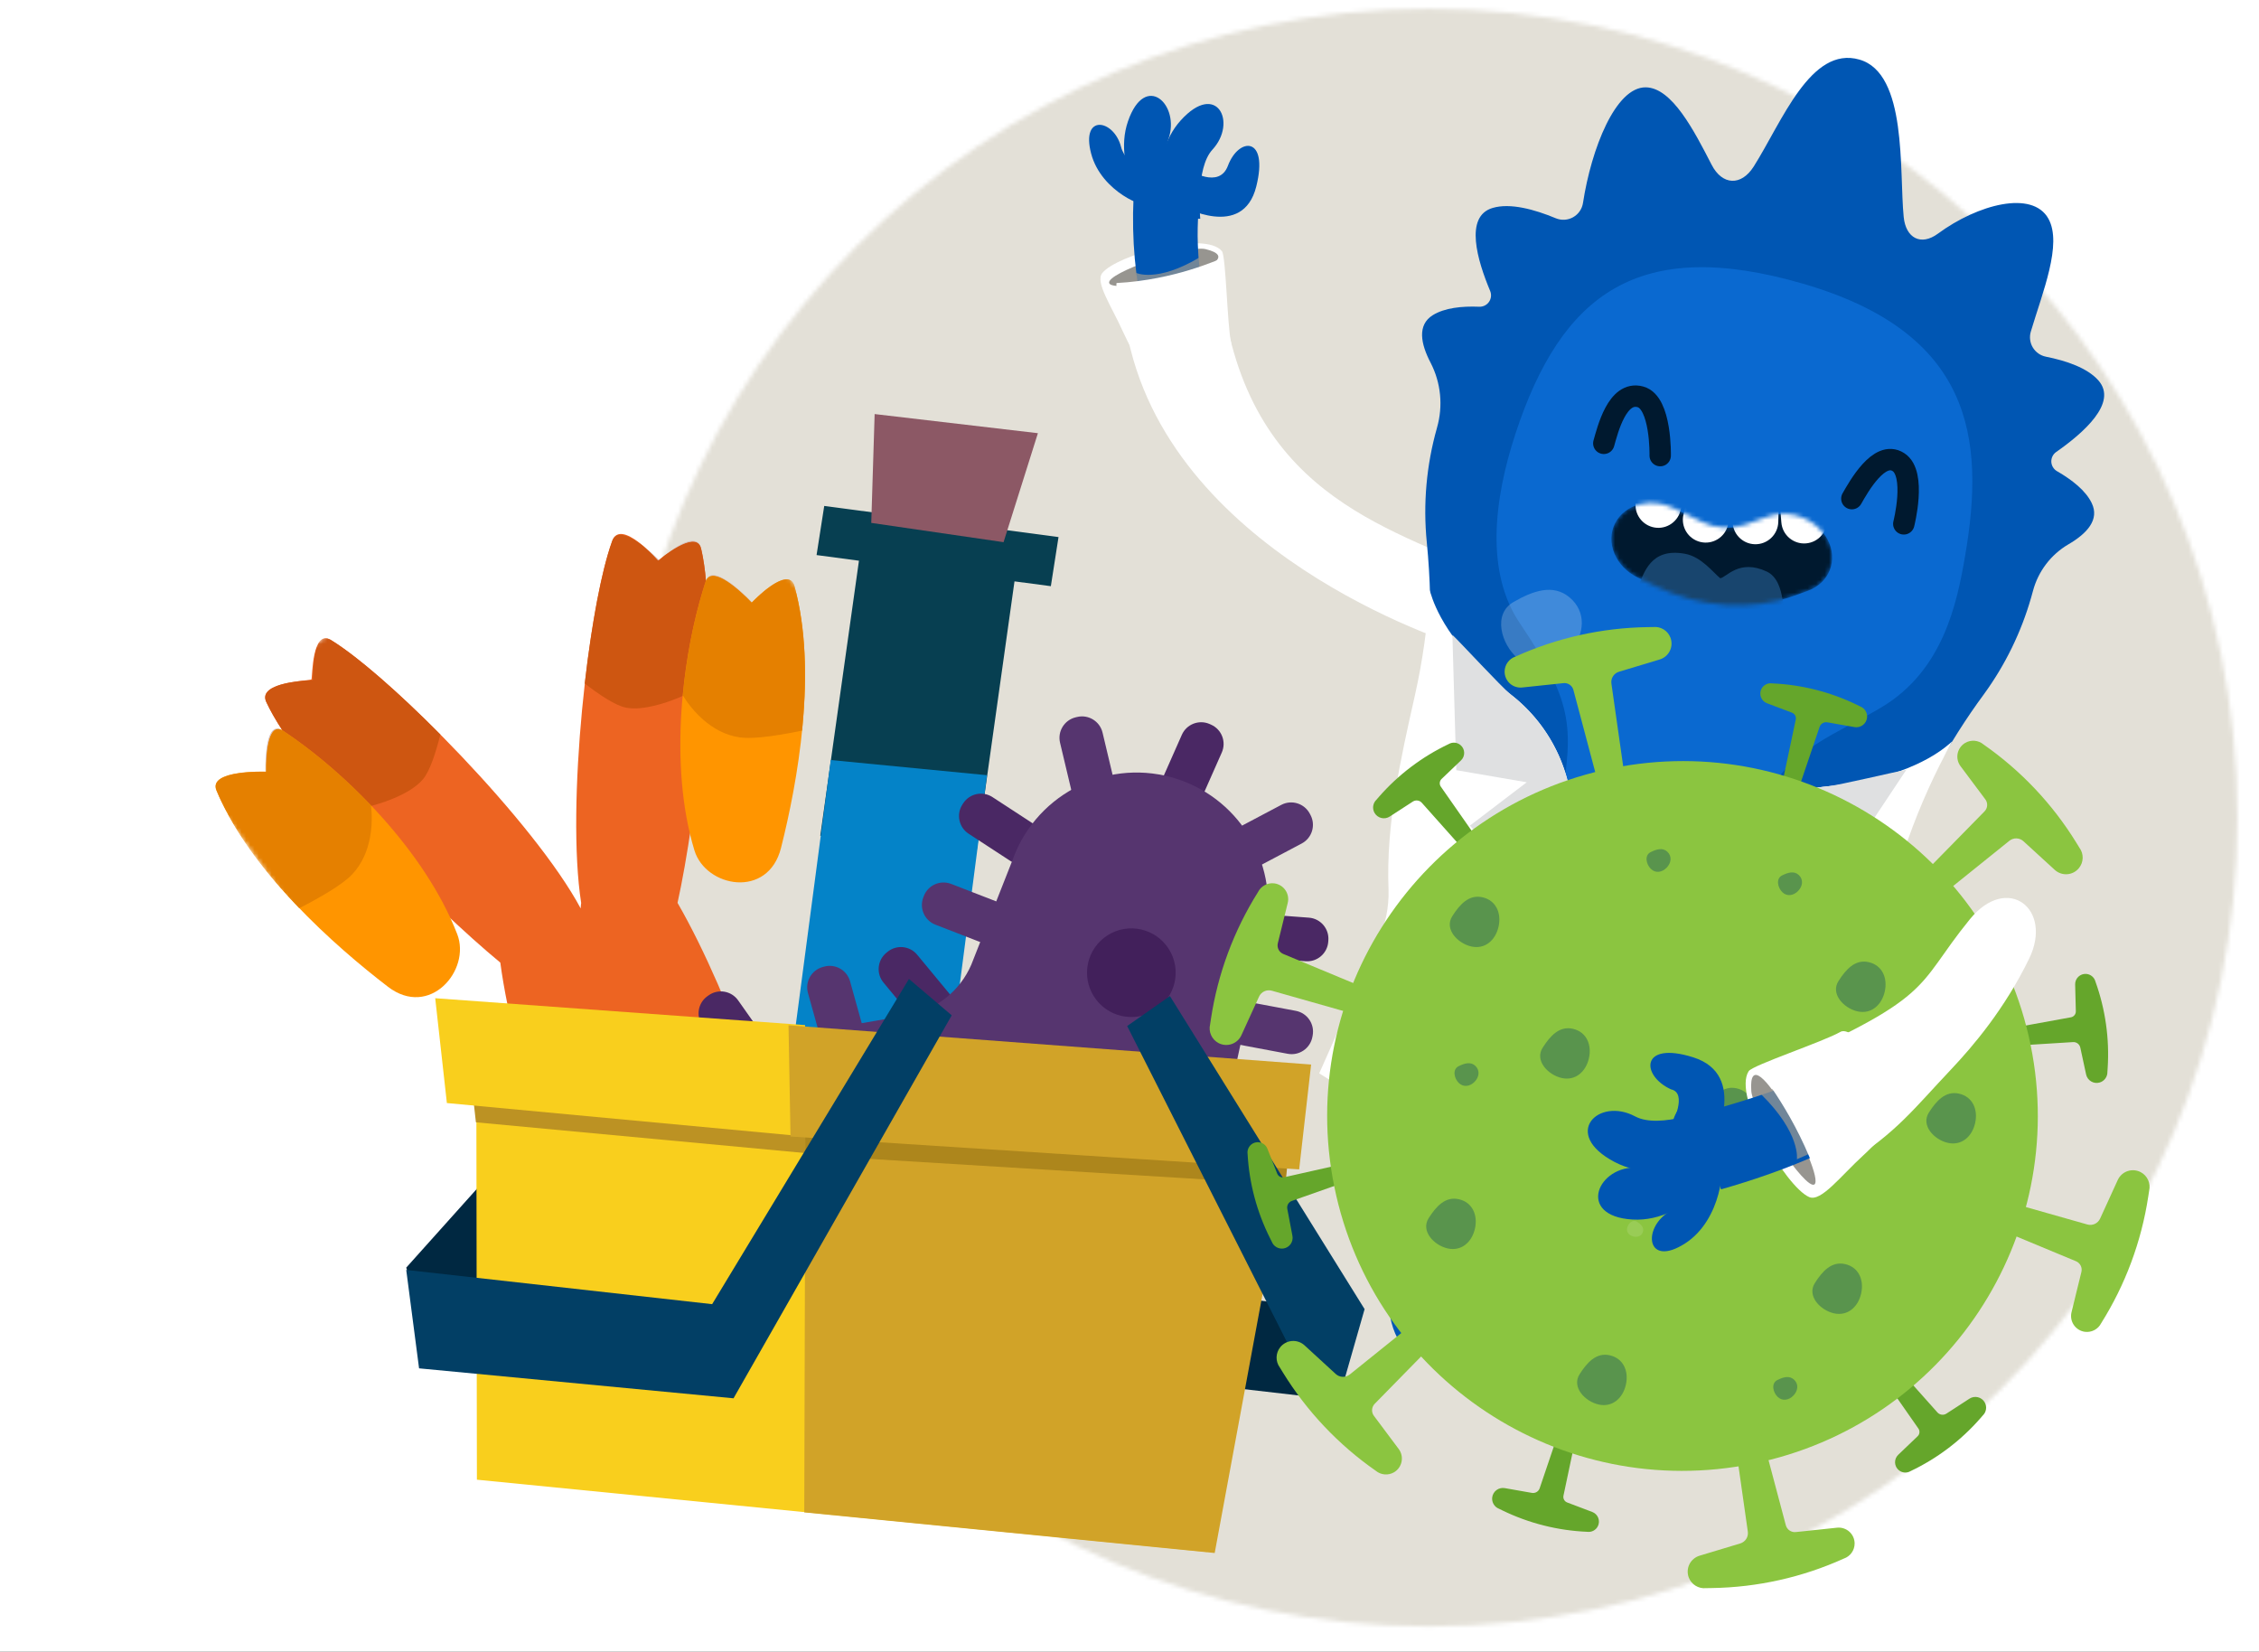
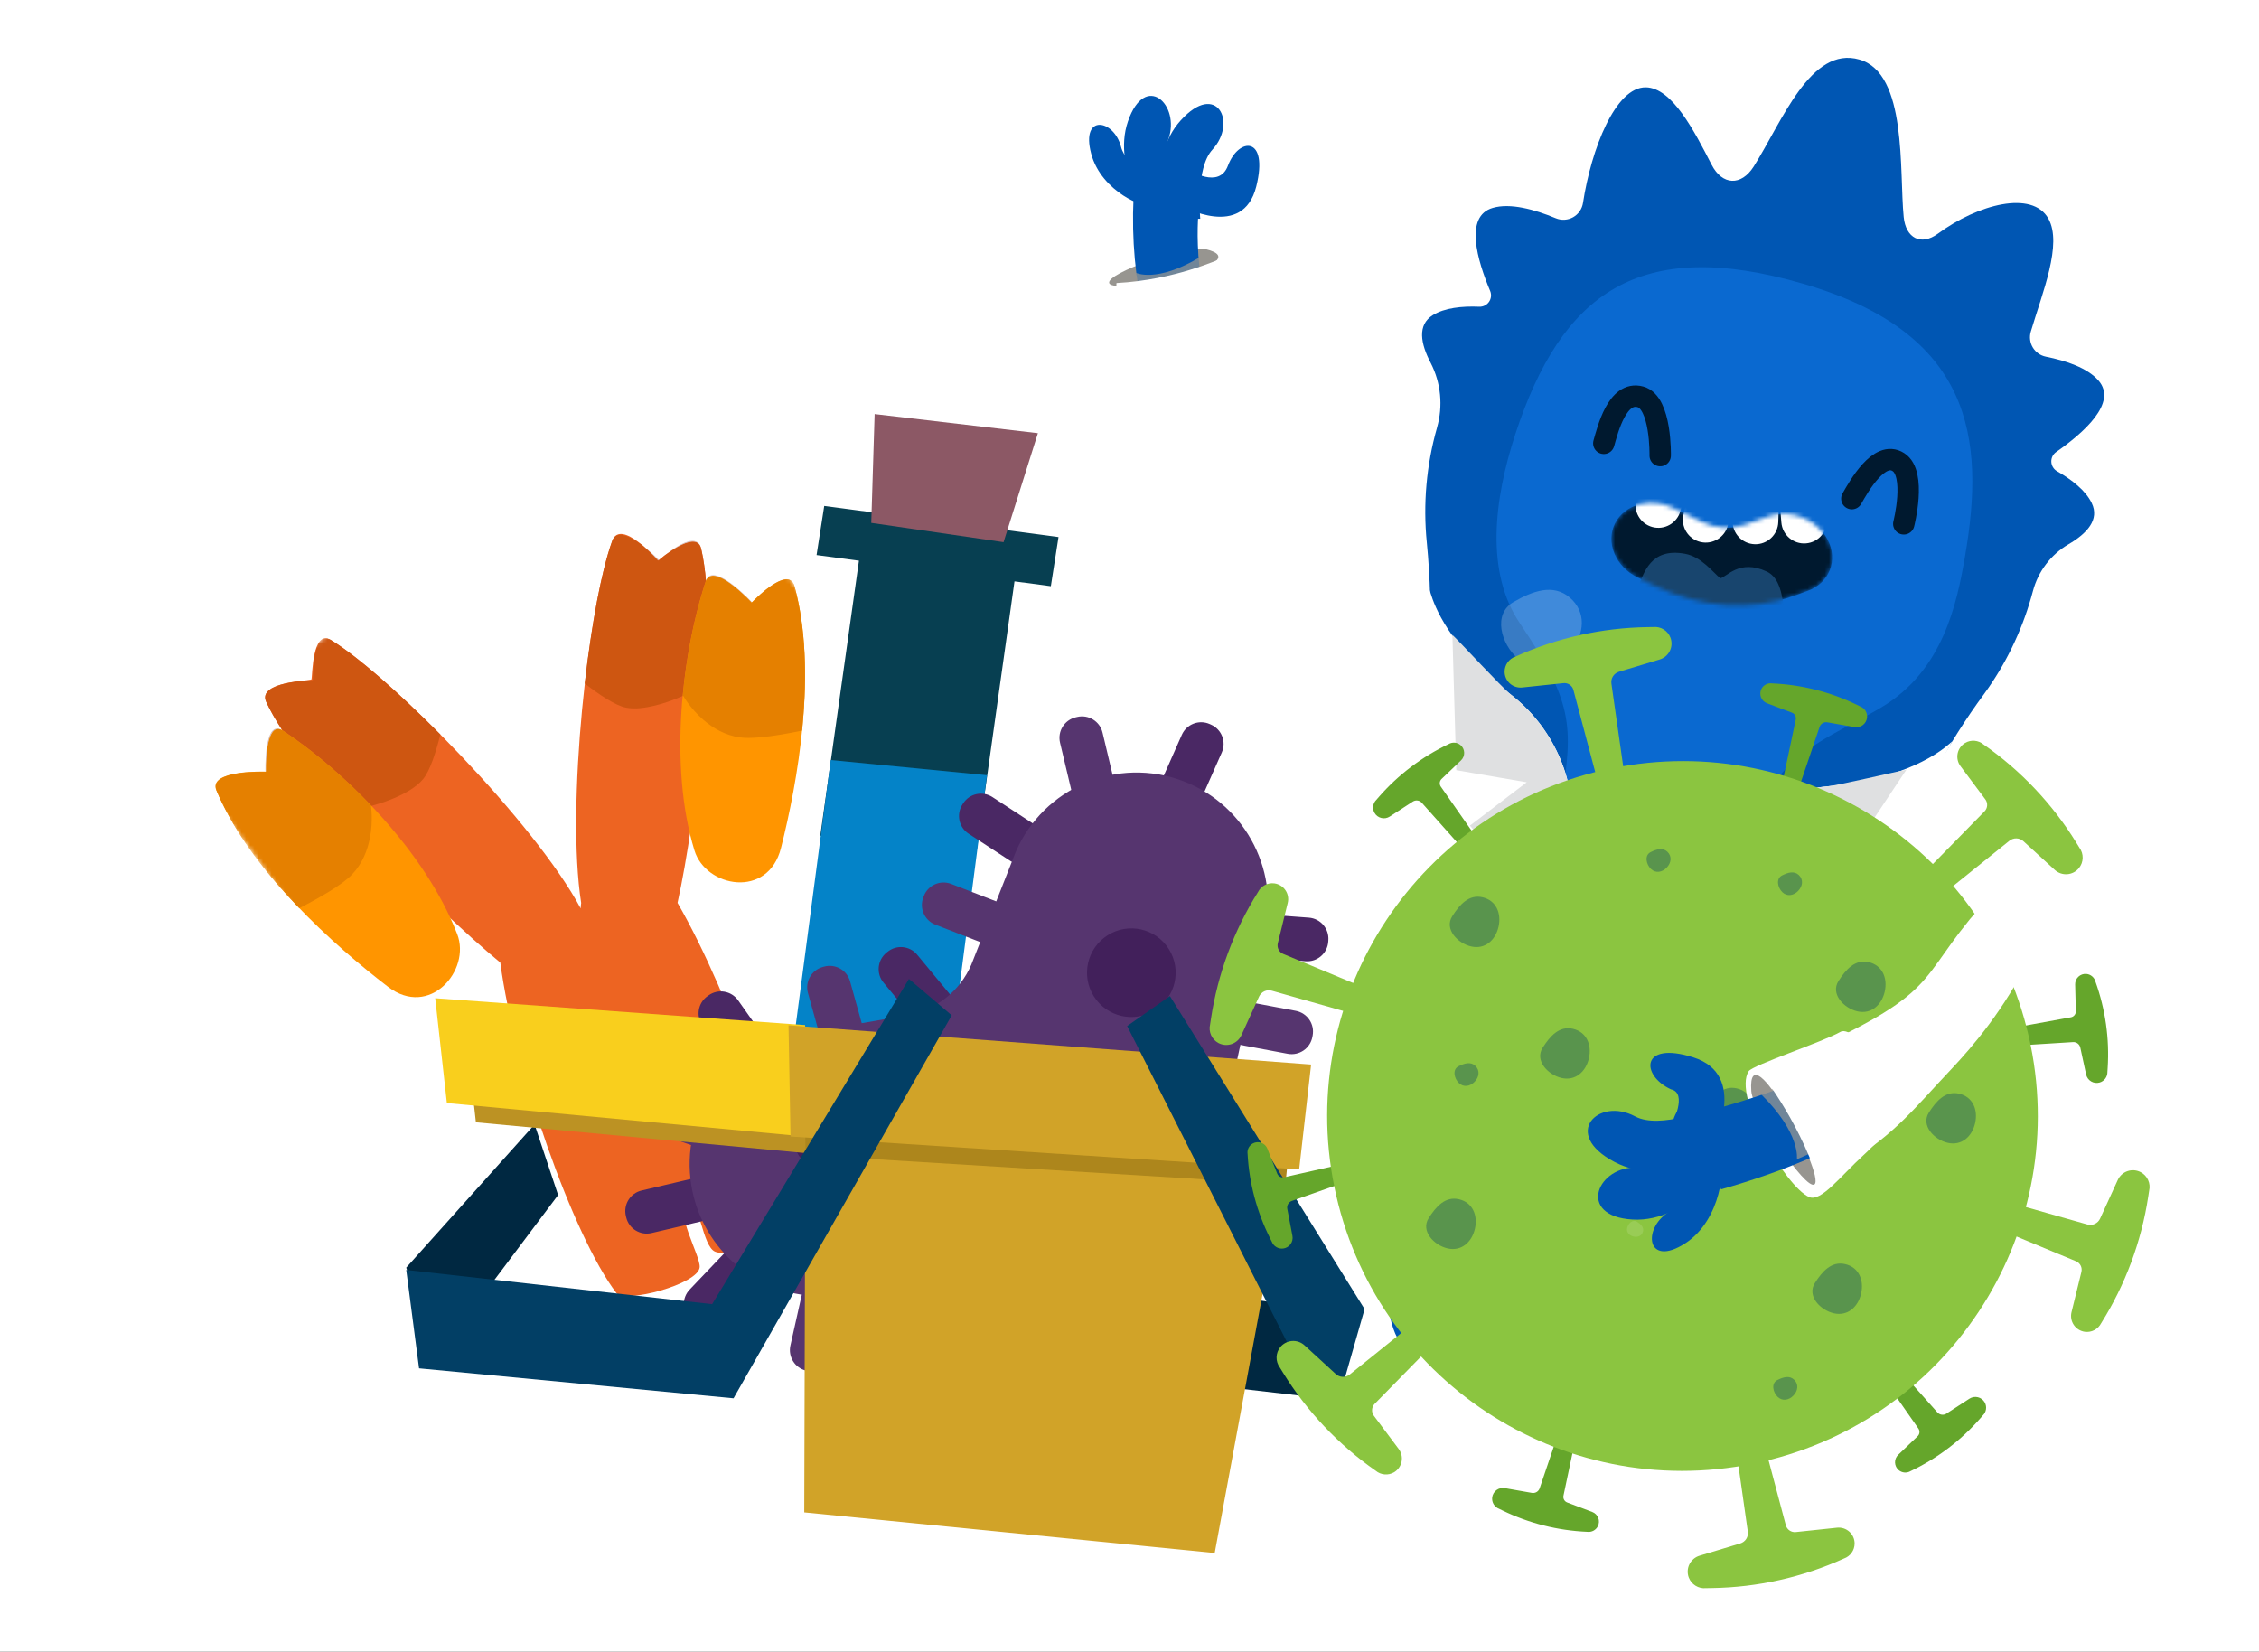
<svg xmlns="http://www.w3.org/2000/svg" width="528" height="386" viewBox="0 0 528 386" fill="none">
  <rect x="0" y="0" width="528" height="386" fill="#333333" stroke="none" />
  <g clip-path="url(#clip0_1_4801)">
    <rect width="528" height="386" fill="white" />
    <mask id="mask0_1_4801" style="mask-type:alpha" maskUnits="userSpaceOnUse" x="144" y="2" width="379" height="379">
      <circle cx="333.951" cy="191.069" r="189" fill="#E3E0D7" />
    </mask>
    <g mask="url(#mask0_1_4801)">
-       <ellipse cx="323.951" cy="186.569" rx="224" ry="224.5" fill="#E3E0D7" />
-     </g>
+       </g>
    <g style="mix-blend-mode:overlay" opacity="0.25">
      <path d="M374.898 209.537C376.902 208.03 380.959 207.178 382.502 208.882C383.911 210.442 384.85 212.143 382.878 213.623C380.905 215.103 377.915 215.082 375.712 213.954C373.508 212.827 372.873 211.027 374.898 209.537Z" fill="white" />
    </g>
    <path d="M269.853 90.39C269.853 90.39 265.183 83.526 262.478 77.518C259.776 71.515 255.92 65.969 257.633 63.817C261.033 59.536 281.731 53.86 285.605 58.713C286.536 59.885 286.841 75.842 287.729 80.039C288.554 83.947 269.853 90.39 269.853 90.39Z" fill="white" />
    <path d="M281.762 58.219C277.648 57.234 258.478 63.827 259.259 66.16C260.279 69.21 294.992 61.394 281.762 58.219Z" fill="#979590" />
    <path d="M345.602 150.864C345.602 150.864 261.255 125.955 264.942 46.166C264.962 45.691 280.371 47.43 280.371 47.43C280.371 47.43 270.362 108.459 345.332 134.312L345.611 150.868L345.602 150.864Z" fill="#0056B3" />
    <g style="mix-blend-mode:multiply" opacity="0.75">
      <path d="M265.501 63.749C265.501 63.749 270.316 66.192 280.496 60.083C280.617 60.011 281.097 67.155 281.097 67.155L266.362 71.536L265.501 63.749Z" fill="#979590" />
    </g>
    <path d="M342.171 151.222C342.171 151.222 277.007 131.826 264.296 81.818C260.969 68.744 260.735 66.157 261.016 66.144C274.743 65.421 284.859 60.504 284.87 60.713C287.943 113.48 321.685 122.088 345.07 132.947C345.528 133.158 342.338 149.818 342.17 151.236L342.171 151.222Z" fill="white" />
    <path d="M276.041 48.073C276.421 48.221 290.504 56.095 293.632 43.575C296.583 31.762 289.531 31.993 287.001 38.742C284.932 44.254 278.06 39.769 278.06 39.769L276.041 48.073Z" fill="#0056B3" />
    <path d="M273.602 50.914C272.138 51.976 267.817 37.124 275.984 28.122C284.395 18.843 289.257 28.604 283.379 34.976C279.393 39.293 280.54 51.132 280.54 51.132L273.605 50.92L273.602 50.914Z" fill="#0056B3" />
    <path d="M270.43 51.096C269.512 52.603 259.728 39.706 263.642 28.355C267.677 16.657 275.954 24.465 273.089 32.533C271.146 37.996 276.843 49.022 276.843 49.022L270.427 51.09L270.43 51.096Z" fill="#0056B3" />
    <path d="M268.059 47.54C268.15 48.926 257.434 44.993 255.036 35.898C252.561 26.529 260.372 27.852 262.032 34.35C263.158 38.755 270.824 43.316 270.824 43.316L268.059 47.54Z" fill="#0056B3" />
    <path opacity="0.12" d="M343.7 210.045C345.219 208.057 348.581 206.849 350.092 209.153C351.461 211.254 352.506 213.537 350.984 215.547C349.462 217.557 346.915 217.516 344.926 216.002C342.937 214.488 342.205 212.059 343.7 210.045Z" fill="white" />
    <path d="M488.899 117.565C487.497 114.658 484.34 112.165 480.783 110.113C480.396 109.889 480.073 109.571 479.841 109.189C479.61 108.807 479.479 108.373 479.459 107.927C479.44 107.481 479.534 107.037 479.731 106.636C479.929 106.236 480.224 105.892 480.59 105.636C486.856 101.251 495.106 94.141 490.446 88.886C487.875 85.994 483.025 84.322 478.179 83.355C477.549 83.228 476.952 82.971 476.427 82.6C475.902 82.229 475.461 81.753 475.13 81.202C474.799 80.651 474.587 80.037 474.507 79.4C474.427 78.762 474.481 78.115 474.665 77.499C477.379 68.367 482.094 57.068 478.779 51.107C475.038 44.382 462.298 47.727 452.947 54.611C448.967 57.54 445.442 55.628 444.955 50.715C443.888 39.966 445.837 17.156 434.618 13.929C423.19 10.622 416.496 28.5 409.89 38.931C406.988 43.51 402.553 43.337 400.068 38.518C396.002 30.622 390.834 20.496 384.681 20.41C377.601 20.309 371.938 34.767 369.998 47.413C369.894 48.108 369.633 48.771 369.235 49.35C368.838 49.93 368.313 50.411 367.702 50.758C367.09 51.105 366.408 51.308 365.706 51.352C365.005 51.396 364.302 51.28 363.652 51.012C358.668 48.941 353.013 47.385 348.91 48.586C342.176 50.526 345.342 60.948 348.299 68.004C348.471 68.416 348.536 68.865 348.489 69.308C348.442 69.752 348.284 70.177 348.03 70.543C347.775 70.91 347.433 71.206 347.033 71.406C346.634 71.605 346.191 71.701 345.746 71.684C341.643 71.515 337.637 71.954 334.901 73.645C331.204 75.94 332.06 80.344 334.385 84.787C336.796 89.467 337.328 94.891 335.872 99.949L335.866 99.992C333.394 108.7 332.589 117.797 333.494 126.803C335.124 143.428 334.321 160.202 331.109 176.595C328.022 192.538 323.232 219.827 329.182 242.041C330.668 247.606 330.773 253.451 329.487 259.066C325.745 276.939 319.63 311.533 329.696 315.551C337.099 318.503 347.288 298.544 353.517 287.346C353.842 286.762 354.354 286.306 354.971 286.05C355.588 285.795 356.273 285.756 356.915 285.939C357.557 286.122 358.118 286.516 358.508 287.058C358.897 287.601 359.092 288.259 359.06 288.926C358.478 301.401 356.883 321.349 364.901 321.318C375.972 321.301 386.794 295.317 393.954 278.273C397.177 270.031 402.031 262.524 408.226 256.205C424.934 239.238 438.008 215.479 443.359 200.348C448.272 186.702 455.142 173.842 463.755 162.173C468.698 155.371 472.413 147.756 474.732 139.674C474.886 139.148 475.035 138.621 475.173 138.093C476.392 133.509 479.375 129.594 483.469 127.201C487.772 124.695 490.788 121.451 488.899 117.565Z" fill="#0056B3" />
    <path d="M459.291 130.021C464.066 102.382 461.008 77.814 421.46 66.314C382.975 55.124 364.975 68.614 354.204 101.387C349.08 117.01 347.24 133.784 355.199 145.592C367.536 163.895 367.83 169.518 364.967 187.011C360.174 216.285 361.156 230.935 373.199 232.54C393.438 237.79 399.154 213.931 413.139 185.77C418.411 175.147 429.564 171.376 439.743 165.308C454.204 156.682 457.404 140.961 459.291 130.021Z" fill="#0A69D0" />
    <path d="M374.86 103.606C375.751 100.516 377.987 91.234 383.419 92.743C388.309 94.068 388.042 106.477 388.042 106.477" stroke="#00192F" stroke-width="5" stroke-miterlimit="10" stroke-linecap="round" />
    <path d="M432.837 116.531C434.452 113.716 439.228 105.124 443.71 107.988C447.979 110.706 444.977 122.426 444.977 122.426" stroke="#00192F" stroke-width="5" stroke-miterlimit="10" stroke-linecap="round" />
    <path d="M446.039 195.975C448.831 188.142 452.257 180.549 456.284 173.273C455.346 174.038 449.42 180.037 434.152 182.804C431.996 183.195 429.652 183.523 427.112 183.761C421.095 184.338 415.31 186.375 410.259 189.696C405.208 193.017 401.044 197.521 398.129 202.818L382.101 226.299L372.491 282.094L417.777 282.517L422.704 248.983C423.25 244.929 424.717 241.055 426.991 237.656C435.724 225.009 440.968 210.197 446.039 195.975Z" fill="white" />
    <g style="mix-blend-mode:overlay" opacity="0.22">
      <path d="M354.773 153.897C350.837 150.536 348.874 143.519 353.728 140.706C358.203 138.123 363.015 136.325 366.916 139.66C370.817 142.995 370.438 148.191 367.079 152.116C363.719 156.042 358.698 157.257 354.773 153.897Z" fill="white" />
    </g>
    <path d="M413.109 199.108L428.532 205.517L445.587 179.88C443.477 180.26 429.764 183.504 427.289 183.745C421.221 184.333 415.388 186.39 410.294 189.739C405.199 193.088 400.997 197.628 398.051 202.965L382.101 226.298L418.919 214.762L413.109 199.108Z" fill="#DFE0E1" />
    <path d="M330.693 162.579C332.516 154.467 333.675 146.221 334.16 137.921C334.56 139.063 336.336 147.295 347.777 157.806C349.388 159.289 351.212 160.82 353.196 162.372C357.974 166.075 361.776 170.889 364.272 176.395C366.768 181.902 367.882 187.934 367.518 193.969L368.512 222.399L346.254 274.529L308.343 250.846L322.114 219.864C323.818 216.146 324.651 212.089 324.55 208.001C323.902 192.635 327.385 177.304 330.693 162.579Z" fill="white" />
    <path d="M356.845 182.819L340.381 179.993L339.473 148.375C341.05 149.825 351.102 160.735 353.068 162.257C357.883 165.994 361.715 170.847 364.233 176.397C366.751 181.947 367.88 188.027 367.521 194.112L368.526 222.374L343.568 192.944L356.845 182.819Z" fill="#DFE0E1" />
    <mask id="mask1_1_4801" style="mask-type:alpha" maskUnits="userSpaceOnUse" x="376" y="117" width="53" height="25">
      <path d="M413.294 120.679L407.898 122.619C406.241 123.179 404.487 123.407 402.74 123.289C400.993 123.171 399.29 122.709 397.733 121.931L391.107 118.724C385.884 116.2 379.793 117.787 377.499 122.276C375.21 126.76 377.579 132.447 382.803 134.976L387.094 137.041C397.442 142.049 409.275 142.849 419.402 139.218L422.516 138.08C427.617 136.253 429.694 130.864 427.146 126.051C424.595 121.265 418.4 118.851 413.294 120.679Z" fill="#0463A0" />
    </mask>
    <g mask="url(#mask1_1_4801)">
      <path d="M413.294 120.679L407.898 122.619C406.241 123.179 404.487 123.407 402.74 123.289C400.993 123.171 399.29 122.709 397.733 121.931L391.107 118.724C385.884 116.2 379.793 117.787 377.499 122.276C375.21 126.76 377.579 132.447 382.803 134.976L387.094 137.041C397.442 142.049 409.275 142.849 419.402 139.218L422.516 138.08C427.617 136.253 429.694 130.864 427.146 126.051C424.595 121.265 418.4 118.851 413.294 120.679Z" fill="#00192F" />
      <path d="M393.849 129.419C385.653 127.916 384.276 134.081 382.84 137.107L382.056 144.028L397.702 151.05L417.353 148.883C416.782 144.446 417.612 135.751 412.935 133.566C406.477 130.548 403.51 134.965 402.077 135.134C400.475 133.869 397.71 130.127 393.849 129.419Z" fill="#18456E" />
      <path d="M387.184 99.422L397.487 102.259L392.758 119.43C391.974 122.275 389.033 123.947 386.188 123.163V123.163C383.343 122.38 381.672 119.438 382.455 116.593L387.184 99.422Z" fill="white" />
      <path d="M405.468 103.891L416.15 104.195L415.642 121.998C415.557 124.948 413.098 127.271 410.148 127.187V127.187C407.199 127.103 404.876 124.643 404.96 121.694L405.468 103.891Z" fill="white" />
      <path d="M397.593 102.899L407.99 105.366L403.879 122.695C403.198 125.566 400.318 127.342 397.447 126.661V126.661C394.576 125.979 392.801 123.1 393.482 120.228L397.593 102.899Z" fill="white" />
      <path d="M414.908 104.346L425.559 103.476L427.01 121.227C427.25 124.169 425.061 126.748 422.119 126.988V126.988C419.178 127.228 416.599 125.039 416.359 122.098L414.908 104.346Z" fill="white" />
    </g>
    <path d="M237.119 135.866L245.616 136.991L247.409 125.512L192.649 118.239L190.857 129.718L200.764 131.04L191.724 195.315L228.201 199.352L237.119 135.866Z" fill="#073F51" />
    <path d="M199.806 272.632C209.885 273.981 219.197 267.721 220.606 258.647L230.695 181.165L194.176 177.62L184.118 253.772C182.709 262.846 189.737 271.296 199.816 272.646L199.806 272.632Z" fill="#0483C8" />
    <path d="M203.64 122.202L204.431 96.767L242.591 101.237L234.565 126.704L203.64 122.202Z" fill="#8C5865" />
    <mask id="mask2_1_4801" style="mask-type:luminance" maskUnits="userSpaceOnUse" x="40" y="92" width="217" height="225">
      <path d="M153.525 92.238L40.986 174.424L143.945 316.58L256.485 234.393L153.525 92.238Z" fill="white" />
    </mask>
    <g mask="url(#mask2_1_4801)">
      <path d="M143.118 126.385C137.502 141.706 132.295 188.278 135.837 211.023C135.775 211.436 135.739 211.864 135.725 212.301C125.087 192.395 91.45 158.199 77.387 149.59C72.877 146.833 73.041 158.251 72.789 158.783C72.629 159.121 60.017 159.233 62.238 164.049C69.967 180.806 101.387 212.143 116.937 224.957C120.25 249.908 133.949 288.925 144.067 302.174C145.98 304.681 163.253 300.137 163.538 296.132C163.729 293.41 157.221 282.533 161.026 281.19C163.481 280.323 164.149 291.232 167.122 292.505C170.69 294.035 184.244 289.81 184.224 285.753C184.145 271.279 171.11 233.099 158.361 210.998C162.673 191.557 168.18 146.368 163.867 128.166C162.736 123.396 153.83 131.007 153.83 131.007C153.83 131.007 145.087 120.993 143.113 126.378" fill="#ED6422" />
      <path d="M185.702 137.022C191.153 156.902 186.383 182.973 182.55 198.154C179.523 210.154 164.947 207.388 162.31 198.736C156.242 178.831 159.422 152.73 164.899 135.986C166.53 131.002 175.673 140.822 175.673 140.822C175.673 140.822 184.274 131.822 185.699 137.024" fill="#FF9500" />
      <path d="M153.835 131.013C153.835 131.013 153.899 130.961 154.017 130.861C153.693 130.529 152.156 128.991 150.321 127.568C152.274 129.228 153.835 131.013 153.835 131.013ZM164.047 128.945C164.047 128.945 164.047 128.945 164.044 128.942C164.044 128.942 164.045 128.943 164.047 128.945ZM155.542 129.678C157.225 128.445 159.809 126.773 161.674 126.611C162.741 126.518 163.574 126.914 163.872 128.167C163.542 126.762 162.677 126.315 161.593 126.411C159.696 126.577 157.13 128.401 155.542 129.678ZM164.037 128.899C164.037 128.899 164.032 128.892 164.033 128.887C164.036 128.89 164.038 128.893 164.037 128.899ZM164.025 128.849C164.025 128.849 164.021 128.837 164.02 128.828C164.025 128.834 164.027 128.837 164.025 128.849ZM164.013 128.798C164.013 128.798 164.009 128.786 164.008 128.778C164.013 128.784 164.012 128.79 164.013 128.798ZM164.002 128.743C164.002 128.743 163.998 128.731 163.997 128.722C164.002 128.729 164.001 128.734 164.002 128.743ZM163.99 128.693C163.99 128.693 163.987 128.675 163.986 128.667C163.991 128.673 163.989 128.684 163.99 128.693ZM163.979 128.637C163.979 128.637 163.976 128.62 163.972 128.613C163.976 128.62 163.975 128.631 163.979 128.637ZM163.967 128.587C163.967 128.587 163.96 128.563 163.958 128.554C163.965 128.564 163.966 128.578 163.967 128.587ZM163.955 128.537C163.955 128.537 163.95 128.516 163.946 128.504C163.95 128.516 163.952 128.525 163.955 128.537ZM163.941 128.484C163.941 128.484 163.937 128.457 163.933 128.445C163.937 128.457 163.941 128.469 163.941 128.484ZM163.929 128.434C163.929 128.434 163.925 128.407 163.921 128.395C163.925 128.407 163.925 128.422 163.929 128.434ZM163.918 128.378C163.918 128.378 163.911 128.354 163.909 128.345C163.916 128.355 163.917 128.369 163.918 128.378ZM163.907 128.322C163.907 128.322 163.902 128.302 163.9 128.293C163.905 128.299 163.906 128.314 163.907 128.322ZM163.893 128.269C163.893 128.269 163.888 128.248 163.886 128.24C163.891 128.246 163.891 128.26 163.893 128.269ZM163.879 128.216C163.879 128.216 163.87 128.183 163.867 128.166C163.87 128.183 163.876 128.198 163.879 128.216ZM143.03 126.606C143.039 126.579 143.05 126.547 143.06 126.52C143.047 126.549 143.037 126.576 143.03 126.606ZM143.064 126.512C143.064 126.512 143.074 126.486 143.079 126.472L143.064 126.512ZM143.08 126.467C143.08 126.467 143.089 126.44 143.091 126.429C143.086 126.442 143.084 126.453 143.08 126.467ZM143.095 126.421C143.095 126.421 143.108 126.392 143.111 126.375C143.106 126.389 143.098 126.405 143.095 126.421Z" fill="#D4BAB8" />
      <path d="M149.664 165.485C154.051 165.099 158.794 162.993 159.554 162.643C160.383 153.699 162.103 145.152 164.251 138.051C164.251 138.051 164.252 138.046 164.253 138.04C164.263 138.014 164.27 137.989 164.277 137.959C164.277 137.959 164.281 137.951 164.279 137.948C164.289 137.921 164.296 137.891 164.303 137.867C164.338 137.753 164.373 137.634 164.411 137.518C164.411 137.518 164.415 137.511 164.416 137.505C164.423 137.475 164.433 137.448 164.444 137.416C164.451 137.391 164.46 137.365 164.467 137.34C164.471 137.332 164.472 137.327 164.474 137.316C164.483 137.295 164.486 137.272 164.495 137.251C164.497 137.24 164.504 137.23 164.506 137.219C164.512 137.2 164.517 137.181 164.523 137.162C164.528 137.149 164.533 137.135 164.535 137.124C164.54 137.105 164.546 137.086 164.552 137.068C164.554 137.056 164.559 137.043 164.56 137.032C164.566 137.013 164.572 136.994 164.578 136.975C164.583 136.956 164.589 136.937 164.595 136.918C164.6 136.905 164.605 136.892 164.607 136.881C164.617 136.848 164.628 136.816 164.636 136.786C164.639 136.784 164.637 136.775 164.641 136.767C164.648 136.743 164.657 136.721 164.664 136.697C164.672 136.681 164.674 136.665 164.679 136.651C164.687 136.636 164.69 136.619 164.696 136.6C164.701 136.587 164.705 136.573 164.71 136.56C164.716 136.541 164.721 136.528 164.727 136.509C164.732 136.495 164.737 136.482 164.739 136.465C164.745 136.446 164.751 136.427 164.757 136.409C164.762 136.395 164.766 136.382 164.768 136.371C164.774 136.352 164.777 136.335 164.785 136.319C164.79 136.306 164.794 136.293 164.797 136.276C164.803 136.257 164.812 136.236 164.818 136.217C164.819 136.206 164.823 136.198 164.828 136.185C164.834 136.166 164.84 136.147 164.849 136.126C164.854 136.112 164.855 136.101 164.86 136.088C164.871 136.055 164.881 136.029 164.892 135.996C164.893 135.985 164.901 135.975 164.902 135.964C164.934 135.873 164.965 135.781 164.998 135.693C164.776 133.2 164.458 130.933 164.034 128.955C164.034 128.955 164.033 128.954 164.032 128.951C164.032 128.951 164.025 128.922 164.021 128.91C164.019 128.907 164.017 128.904 164.017 128.898C164.014 128.886 164.01 128.874 164.012 128.863C164.007 128.857 164.008 128.851 164.006 128.843C164.005 128.834 164.001 128.822 164.001 128.808C163.996 128.801 163.997 128.796 163.995 128.787C163.992 128.775 163.99 128.766 163.986 128.754C163.984 128.751 163.983 128.742 163.981 128.734C163.976 128.727 163.976 128.713 163.974 128.704C163.97 128.698 163.971 128.687 163.967 128.68C163.962 128.674 163.964 128.663 163.96 128.651C163.956 128.644 163.954 128.636 163.953 128.627C163.948 128.621 163.95 128.61 163.945 128.603C163.941 128.591 163.941 128.577 163.939 128.568C163.937 128.565 163.935 128.556 163.936 128.551C163.929 128.541 163.931 128.53 163.927 128.518C163.925 128.515 163.924 128.506 163.922 128.497C163.918 128.485 163.918 128.471 163.914 128.459C163.914 128.459 163.909 128.453 163.91 128.447C163.906 128.435 163.906 128.421 163.902 128.409C163.9 128.406 163.901 128.4 163.901 128.395C163.898 128.383 163.894 128.371 163.892 128.362C163.89 128.359 163.889 128.35 163.887 128.342C163.883 128.335 163.882 128.321 163.88 128.312C163.876 128.306 163.878 128.295 163.873 128.288C163.868 128.282 163.868 128.268 163.866 128.259C163.862 128.253 163.863 128.241 163.859 128.235C163.856 128.218 163.853 128.2 163.847 128.185C163.549 126.933 162.717 126.531 161.649 126.63C159.78 126.794 157.197 128.46 155.517 129.697C154.636 130.404 154.057 130.944 154.057 130.944C154.057 130.944 154.036 130.921 153.994 130.877C153.875 130.974 153.813 131.03 153.813 131.03C153.813 131.03 152.249 129.241 150.299 127.584C148.462 126.157 146.324 124.847 144.799 124.981C144.044 125.047 143.442 125.467 143.095 126.401C143.091 126.415 143.082 126.43 143.08 126.447C143.08 126.447 143.077 126.449 143.076 126.455C143.071 126.468 143.066 126.481 143.064 126.493C143.064 126.493 143.064 126.493 143.061 126.495C143.056 126.508 143.051 126.522 143.05 126.533C143.05 126.533 143.046 126.535 143.045 126.541C143.036 126.567 143.025 126.6 143.015 126.626C140.592 133.369 138.255 145.879 136.67 159.737C140.117 162.404 143.816 164.862 146.271 165.367C147.313 165.581 148.467 165.601 149.645 165.499" fill="#CE5611" />
-       <path d="M164.282 137.946C164.292 137.919 164.3 137.889 164.306 137.865C164.296 137.892 164.289 137.922 164.282 137.946ZM164.307 137.859C164.345 137.743 164.377 137.627 164.415 137.511C164.38 137.624 164.345 137.743 164.307 137.859ZM164.417 137.5C164.424 137.47 164.437 137.441 164.445 137.411C164.437 137.441 164.428 137.467 164.417 137.5ZM164.475 137.311C164.475 137.311 164.487 137.267 164.496 137.246C164.487 137.267 164.484 137.289 164.475 137.311ZM164.507 137.214C164.507 137.214 164.518 137.176 164.524 137.157C164.518 137.176 164.513 137.195 164.507 137.214ZM164.539 137.117C164.539 137.117 164.55 137.079 164.559 137.058C164.554 137.076 164.548 137.095 164.539 137.117ZM164.57 137.025C164.57 137.025 164.582 136.987 164.587 136.969C164.582 136.987 164.576 137.006 164.57 137.025ZM164.605 136.912C164.605 136.912 164.611 136.887 164.616 136.874C164.615 136.885 164.61 136.898 164.605 136.912ZM164.645 136.779C164.645 136.779 164.647 136.768 164.65 136.766C164.65 136.766 164.648 136.777 164.645 136.779ZM164.673 136.69C164.673 136.69 164.684 136.658 164.689 136.645C164.683 136.663 164.678 136.677 164.673 136.69ZM164.705 136.593C164.705 136.593 164.715 136.567 164.717 136.555C164.712 136.569 164.707 136.582 164.705 136.593ZM164.737 136.502C164.737 136.502 164.744 136.472 164.749 136.459C164.744 136.472 164.739 136.485 164.737 136.502ZM164.769 136.405L164.78 136.367C164.78 136.367 164.77 136.394 164.769 136.405ZM164.8 136.314C164.8 136.314 164.81 136.287 164.812 136.27C164.807 136.284 164.802 136.297 164.8 136.314ZM164.833 136.211C164.833 136.211 164.842 136.19 164.844 136.179C164.839 136.192 164.835 136.2 164.833 136.211ZM164.864 136.12C164.864 136.12 164.871 136.095 164.876 136.082C164.871 136.095 164.869 136.106 164.864 136.12ZM164.907 135.99C164.907 135.99 164.913 135.972 164.918 135.958C164.916 135.969 164.912 135.977 164.907 135.99Z" fill="#D18029" />
      <path d="M175.677 140.82C175.677 140.82 175.704 140.79 175.761 140.734C175.231 140.171 169.474 134.159 166.501 134.419C165.832 134.477 165.307 134.855 165.009 135.681C165.011 135.684 165.013 135.693 165.012 135.698C165.328 134.972 165.844 134.635 166.482 134.58C169.615 134.306 175.677 140.82 175.677 140.82Z" fill="#D4BAB8" />
      <path d="M164.912 135.957C164.943 135.866 164.976 135.783 165.011 135.704C165.009 135.7 165.01 135.689 165.008 135.686C164.977 135.778 164.943 135.866 164.912 135.957Z" fill="#C44A1A" />
      <path d="M186.203 138.984C186.203 138.984 186.203 138.984 186.2 138.981C186.2 138.981 186.2 138.981 186.203 138.984ZM186.145 138.742C186.145 138.742 186.138 138.733 186.142 138.725C186.144 138.728 186.145 138.737 186.145 138.742ZM186.116 138.621C186.116 138.621 186.112 138.609 186.11 138.601C186.115 138.607 186.116 138.616 186.116 138.621ZM186.086 138.5C186.086 138.5 186.084 138.483 186.079 138.477C186.084 138.483 186.085 138.492 186.086 138.5ZM186.057 138.38C186.057 138.38 186.054 138.362 186.053 138.353C186.058 138.36 186.056 138.371 186.057 138.38ZM186.028 138.259C186.028 138.259 186.023 138.238 186.022 138.229C186.026 138.236 186.027 138.25 186.028 138.259ZM185.999 138.138C185.999 138.138 185.994 138.117 185.992 138.108C185.997 138.115 185.998 138.129 185.999 138.138ZM185.97 138.017C185.97 138.017 185.965 137.996 185.961 137.984C185.968 137.994 185.966 138.005 185.97 138.017ZM185.939 137.893L185.932 137.864C185.932 137.864 185.937 137.884 185.939 137.893ZM185.91 137.772C185.91 137.772 185.904 137.751 185.901 137.74C185.908 137.749 185.906 137.76 185.91 137.772ZM185.877 137.654C185.877 137.654 185.87 137.63 185.868 137.621C185.875 137.631 185.876 137.645 185.877 137.654ZM185.845 137.535C185.845 137.535 185.838 137.511 185.837 137.497C185.841 137.509 185.844 137.521 185.845 137.535ZM185.811 137.408C185.811 137.408 185.806 137.387 185.805 137.378C185.809 137.385 185.81 137.399 185.811 137.408ZM185.777 137.286C185.777 137.286 185.774 137.269 185.77 137.257C185.775 137.263 185.775 137.277 185.777 137.286ZM179.006 137.816C180.508 136.636 182.25 135.53 183.606 135.412C184.582 135.327 185.356 135.751 185.702 137.022C185.344 135.72 184.566 135.285 183.59 135.37C182.228 135.487 180.491 136.619 179.006 137.816ZM185.745 137.168C185.745 137.168 185.739 137.147 185.738 137.138C185.742 137.145 185.743 137.159 185.745 137.168Z" fill="#D4BAB8" />
      <path d="M164.251 138.051C164.251 138.051 164.254 138.049 164.255 138.043C164.255 138.043 164.252 138.046 164.251 138.051ZM164.279 137.962C164.279 137.962 164.283 137.954 164.284 137.949C164.284 137.949 164.28 137.957 164.279 137.962ZM164.417 137.513C164.417 137.513 164.421 137.506 164.422 137.5C164.422 137.5 164.418 137.508 164.417 137.513ZM164.47 137.338C164.47 137.338 164.478 137.322 164.477 137.313C164.473 137.321 164.474 137.33 164.47 137.338ZM164.498 137.249C164.498 137.249 164.507 137.227 164.509 137.216C164.507 137.227 164.5 137.238 164.498 137.249ZM164.526 137.16C164.526 137.16 164.533 137.135 164.538 137.122C164.533 137.135 164.528 137.148 164.526 137.16ZM164.558 137.063C164.558 137.063 164.565 137.038 164.569 137.03C164.567 137.041 164.562 137.055 164.558 137.063ZM164.586 136.974C164.586 136.974 164.598 136.936 164.604 136.917C164.598 136.936 164.592 136.955 164.586 136.974ZM164.615 136.879C164.626 136.847 164.637 136.814 164.644 136.784C164.633 136.817 164.626 136.847 164.615 136.879ZM164.65 136.765C164.656 136.741 164.663 136.717 164.672 136.695C164.665 136.72 164.656 136.741 164.65 136.765ZM164.689 136.644C164.689 136.644 164.699 136.612 164.705 136.593C164.699 136.612 164.694 136.625 164.689 136.644ZM164.717 136.555C164.717 136.555 164.728 136.517 164.733 136.504C164.727 136.523 164.722 136.536 164.717 136.555ZM164.749 136.458C164.749 136.458 164.76 136.42 164.766 136.401C164.76 136.42 164.754 136.439 164.749 136.458ZM164.778 136.363C164.778 136.363 164.789 136.326 164.797 136.31C164.791 136.329 164.783 136.345 164.778 136.363ZM164.81 136.267C164.81 136.267 164.822 136.223 164.83 136.207C164.824 136.226 164.815 136.248 164.81 136.267ZM164.841 136.175C164.841 136.175 164.856 136.135 164.861 136.116C164.856 136.135 164.849 136.159 164.841 136.175ZM164.873 136.078C164.884 136.046 164.891 136.016 164.904 135.987C164.894 136.019 164.884 136.046 164.873 136.078Z" fill="#C44A1A" />
      <path d="M177.581 172.326C180.662 172.055 184.291 171.409 187.47 170.748C188.533 160.143 188.542 148.892 186.203 138.983C186.203 138.983 186.203 138.983 186.198 138.977C186.19 138.939 186.182 138.901 186.171 138.859L186.167 138.853C186.159 138.815 186.147 138.779 186.141 138.744C186.137 138.737 186.138 138.732 186.136 138.723C186.127 138.691 186.119 138.652 186.11 138.62C186.108 138.617 186.104 138.605 186.105 138.599C186.096 138.567 186.09 138.532 186.081 138.499C186.076 138.493 186.078 138.482 186.073 138.475C186.064 138.442 186.059 138.408 186.052 138.378C186.047 138.372 186.049 138.361 186.047 138.352C186.041 138.323 186.032 138.29 186.025 138.26C186.02 138.254 186.02 138.24 186.018 138.231C186.012 138.202 186.003 138.169 185.996 138.14C185.991 138.133 185.991 138.119 185.989 138.11C185.983 138.081 185.976 138.051 185.969 138.022C185.965 138.01 185.964 138.001 185.96 137.989C185.954 137.96 185.947 137.931 185.938 137.898C185.933 137.892 185.933 137.877 185.931 137.869C185.924 137.839 185.918 137.81 185.909 137.777C185.902 137.767 185.904 137.756 185.9 137.744C185.893 137.715 185.886 137.686 185.877 137.659C185.87 137.649 185.869 137.635 185.867 137.626C185.861 137.597 185.851 137.569 185.844 137.54C185.84 137.528 185.837 137.516 185.833 137.504C185.826 137.475 185.817 137.442 185.811 137.413C185.806 137.406 185.805 137.392 185.804 137.383C185.797 137.354 185.788 137.321 185.779 137.289C185.774 137.282 185.776 137.271 185.772 137.259C185.766 137.23 185.757 137.197 185.747 137.17C185.742 137.164 185.742 137.149 185.74 137.141C185.73 137.099 185.718 137.064 185.708 137.022C185.359 135.753 184.584 135.329 183.614 135.416C182.258 135.534 180.516 136.639 179.013 137.82C177.231 139.254 175.808 140.778 175.808 140.778C175.808 140.778 175.796 140.762 175.769 140.738C175.715 140.792 175.685 140.824 175.685 140.824C175.685 140.824 169.62 134.312 166.49 134.584C165.852 134.638 165.34 134.973 165.02 135.702C164.985 135.781 164.952 135.864 164.921 135.955C164.919 135.967 164.915 135.974 164.91 135.988C164.899 136.02 164.889 136.047 164.879 136.079C164.874 136.093 164.872 136.104 164.867 136.117C164.861 136.136 164.852 136.157 164.847 136.176C164.845 136.187 164.838 136.197 164.836 136.208C164.83 136.227 164.824 136.252 164.815 136.268C164.811 136.281 164.806 136.294 164.803 136.311C164.797 136.33 164.795 136.346 164.787 136.362L164.775 136.4C164.775 136.4 164.763 136.438 164.758 136.457C164.753 136.47 164.748 136.483 164.745 136.5C164.739 136.519 164.734 136.538 164.729 136.551C164.724 136.565 164.719 136.578 164.714 136.591C164.711 136.608 164.706 136.627 164.698 136.643C164.695 136.659 164.687 136.675 164.682 136.688C164.675 136.713 164.666 136.734 164.66 136.759C164.657 136.761 164.658 136.77 164.654 136.777C164.643 136.81 164.636 136.84 164.625 136.872C164.62 136.885 164.618 136.897 164.613 136.91C164.608 136.929 164.602 136.948 164.596 136.967C164.59 136.986 164.585 137.005 164.579 137.023C164.577 137.035 164.572 137.048 164.568 137.056C164.562 137.075 164.557 137.094 164.548 137.115C164.543 137.128 164.538 137.142 164.536 137.153C164.53 137.172 164.524 137.191 164.519 137.209C164.517 137.221 164.51 137.231 164.508 137.242C164.499 137.263 164.496 137.285 164.487 137.306C164.483 137.314 164.484 137.323 164.48 137.331C164.473 137.355 164.463 137.382 164.457 137.407C164.449 137.436 164.439 137.463 164.429 137.496C164.429 137.496 164.425 137.503 164.424 137.509C164.389 137.622 164.354 137.742 164.316 137.857C164.306 137.884 164.298 137.914 164.292 137.939C164.292 137.939 164.288 137.946 164.287 137.952C164.277 137.979 164.27 138.003 164.263 138.033C164.263 138.033 164.262 138.039 164.261 138.044C162.112 145.145 160.392 153.692 159.564 162.636C159.634 162.605 159.67 162.588 159.67 162.588C159.67 162.588 161.324 165.57 164.434 168.257C166.592 170.12 169.451 171.849 172.951 172.336C174.18 172.507 175.79 172.477 177.587 172.321" fill="#E58000" />
      <path d="M50.595 184.727C58.559 203.718 78.329 221.128 90.668 230.599C100.419 238.084 110.127 226.746 106.869 218.312C99.373 198.91 80.826 180.479 66.239 170.823C61.828 167.9 62.178 180.335 62.178 180.335C62.178 180.335 48.538 179.835 50.59 184.726" fill="#FF9500" />
      <path d="M63.877 167.227C63.877 167.227 63.866 167.211 63.861 167.205C63.868 167.214 63.873 167.221 63.877 167.227ZM63.822 167.13C63.806 167.108 63.798 167.084 63.782 167.062L63.822 167.13ZM63.767 167.034C63.187 165.997 62.673 165.005 62.234 164.057C62.197 163.971 62.161 163.889 62.132 163.808C62.161 163.889 62.193 163.974 62.234 164.057C62.67 165.002 63.183 165.999 63.767 167.034ZM77.533 149.684C77.533 149.684 77.531 149.681 77.528 149.678C77.528 149.678 77.531 149.681 77.533 149.684ZM77.461 149.639C77.461 149.639 77.461 149.639 77.459 149.636C77.459 149.636 77.459 149.636 77.461 149.639ZM77.389 149.593C77.389 149.593 77.374 149.585 77.364 149.578C77.368 149.584 77.379 149.586 77.389 149.593Z" fill="#D4BAB8" />
      <path d="M86.825 188.324C87.853 188.063 95.64 185.982 98.875 182.096C100.487 180.159 101.866 175.903 102.924 171.647C93.127 161.766 83.57 153.419 77.528 149.683C77.528 149.683 77.525 149.68 77.523 149.677C77.503 149.662 77.479 149.65 77.459 149.636C77.459 149.636 77.459 149.636 77.457 149.632C77.436 149.618 77.413 149.605 77.389 149.593C77.385 149.587 77.374 149.585 77.364 149.578C76.855 149.273 76.405 149.156 76.013 149.192C72.931 149.463 73.124 158.95 73.124 158.95C73.124 158.95 72.266 158.969 71.03 159.078C67.511 159.385 60.906 160.421 62.135 163.805C62.165 163.887 62.2 163.969 62.237 164.054C62.674 165 63.187 165.997 63.77 167.031C63.777 167.041 63.784 167.05 63.788 167.057C63.805 167.079 63.815 167.101 63.828 167.125C63.845 167.148 63.858 167.173 63.868 167.194C63.876 167.204 63.88 167.21 63.887 167.22C64.51 168.323 65.212 169.466 65.981 170.649C66.047 170.694 66.117 170.736 66.187 170.778C66.207 170.793 66.231 170.805 66.251 170.82C66.279 170.838 66.307 170.857 66.335 170.876C66.338 170.879 66.338 170.879 66.342 170.885C66.368 170.901 66.391 170.918 66.416 170.934C66.419 170.937 66.423 170.944 66.429 170.944C66.449 170.959 66.475 170.974 66.495 170.989C66.5 170.995 66.508 170.999 66.516 171.004C66.536 171.018 66.562 171.034 66.582 171.048C66.584 171.051 66.592 171.055 66.598 171.056C66.62 171.074 66.646 171.09 66.669 171.107C66.669 171.107 66.673 171.114 66.679 171.115C66.705 171.13 66.733 171.149 66.755 171.167C66.755 171.167 66.755 171.167 66.758 171.17C66.957 171.304 67.158 171.441 67.36 171.578C67.561 171.715 67.765 171.855 67.966 171.997C67.966 171.997 67.966 171.997 67.968 172.001C67.991 172.018 68.019 172.037 68.047 172.056C68.049 172.059 68.052 172.062 68.06 172.066C68.082 172.084 68.108 172.099 68.128 172.114C68.131 172.117 68.138 172.121 68.146 172.125C68.169 172.143 68.192 172.155 68.215 172.173C68.22 172.18 68.225 172.18 68.233 172.184C68.253 172.199 68.276 172.217 68.299 172.229C68.304 172.235 68.312 172.24 68.32 172.244C68.342 172.261 68.368 172.277 68.391 172.295C68.393 172.298 68.398 172.304 68.403 172.305C68.431 172.324 68.459 172.342 68.484 172.363C68.497 172.374 68.507 172.381 68.52 172.386C68.535 172.4 68.551 172.408 68.569 172.419C68.581 172.43 68.599 172.441 68.612 172.452C68.624 172.462 68.638 172.467 68.65 172.478C68.668 172.489 68.683 172.503 68.701 172.514C68.708 172.524 68.719 172.526 68.729 172.533C68.749 172.547 68.769 172.562 68.787 172.573C68.792 172.58 68.8 172.584 68.808 172.588C68.83 172.606 68.851 172.62 68.874 172.633C68.874 172.633 68.879 172.639 68.881 172.642C74.689 176.774 80.963 182.154 86.824 188.329" fill="#CE5611" />
      <path d="M86.824 188.324C80.966 182.151 74.692 176.772 68.882 172.637C74.692 176.772 80.963 182.148 86.824 188.324ZM68.872 172.629C68.851 172.615 68.831 172.6 68.805 172.585C68.826 172.599 68.848 172.617 68.872 172.629ZM68.788 172.568C68.768 172.553 68.75 172.542 68.73 172.527C68.75 172.542 68.77 172.556 68.788 172.568ZM68.612 172.446C68.612 172.446 68.582 172.424 68.57 172.414C68.582 172.424 68.6 172.436 68.612 172.446ZM68.521 172.381C68.521 172.381 68.499 172.363 68.485 172.358C68.498 172.368 68.508 172.376 68.521 172.381ZM68.404 172.3C68.404 172.3 68.397 172.29 68.391 172.289C68.394 172.292 68.398 172.299 68.404 172.3ZM68.32 172.238C68.32 172.238 68.308 172.228 68.3 172.223C68.305 172.23 68.313 172.234 68.32 172.238ZM68.234 172.179C68.234 172.179 68.221 172.168 68.216 172.167C68.221 172.174 68.228 172.178 68.234 172.179ZM68.147 172.12C68.147 172.12 68.137 172.112 68.129 172.108C68.134 172.115 68.139 172.116 68.147 172.12ZM68.06 172.061C68.06 172.061 68.053 172.051 68.048 172.05C68.05 172.053 68.055 172.06 68.06 172.061ZM67.971 171.998C67.971 171.998 67.969 171.995 67.967 171.992C67.967 171.992 67.969 171.995 67.971 171.998ZM66.673 171.114C66.673 171.114 66.669 171.107 66.666 171.104C66.666 171.104 66.671 171.11 66.673 171.114ZM66.591 171.061C66.591 171.061 66.584 171.051 66.576 171.053C66.578 171.056 66.586 171.06 66.591 171.061ZM66.512 171.006C66.512 171.006 66.5 170.995 66.492 170.991C66.497 170.998 66.504 171.002 66.512 171.006ZM66.426 170.947C66.426 170.947 66.419 170.937 66.413 170.936C66.415 170.939 66.42 170.946 66.426 170.947ZM66.339 170.887C66.339 170.887 66.337 170.884 66.334 170.881C66.334 170.881 66.337 170.884 66.339 170.887Z" fill="#D18029" />
      <path d="M52.531 188.879C52.531 188.879 52.531 188.879 52.529 188.876C52.529 188.876 52.529 188.876 52.531 188.879ZM52.417 188.654C52.417 188.654 52.414 188.651 52.412 188.648C52.412 188.648 52.414 188.651 52.417 188.654ZM52.358 188.54C52.358 188.54 52.356 188.537 52.354 188.533C52.354 188.533 52.356 188.537 52.358 188.54ZM52.3 188.426C52.3 188.426 52.298 188.422 52.295 188.419C52.295 188.419 52.298 188.422 52.3 188.426ZM52.244 188.315C52.244 188.315 52.239 188.308 52.237 188.305C52.237 188.305 52.242 188.311 52.244 188.315ZM52.186 188.2C52.186 188.2 52.183 188.197 52.181 188.194C52.181 188.194 52.183 188.197 52.186 188.2ZM51.627 187.046C51.627 187.046 51.622 187.039 51.62 187.036C51.62 187.036 51.624 187.042 51.627 187.046ZM51.574 186.932C51.574 186.932 51.562 186.916 51.561 186.907C51.566 186.914 51.572 186.924 51.574 186.932ZM51.521 186.819C51.521 186.819 51.51 186.797 51.509 186.789C51.516 186.798 51.52 186.81 51.521 186.819ZM51.468 186.706C51.468 186.706 51.455 186.681 51.452 186.669C51.458 186.679 51.465 186.694 51.468 186.706ZM51.416 186.592C51.416 186.592 51.402 186.568 51.399 186.556C51.406 186.565 51.412 186.58 51.416 186.592ZM51.365 186.482C51.365 186.482 51.352 186.457 51.346 186.442C51.355 186.455 51.359 186.467 51.365 186.482ZM51.312 186.369C51.312 186.369 51.299 186.344 51.293 186.329C51.302 186.342 51.306 186.354 51.312 186.369ZM51.259 186.256C51.259 186.256 51.246 186.231 51.24 186.216C51.249 186.229 51.25 186.243 51.259 186.256ZM51.206 186.142C51.206 186.142 51.194 186.112 51.188 186.097C51.197 186.11 51.2 186.127 51.206 186.142ZM51.156 186.032C51.156 186.032 51.141 185.999 51.135 185.984C51.145 185.996 51.15 186.017 51.156 186.032ZM51.106 185.917C51.106 185.917 51.092 185.883 51.086 185.868C51.095 185.881 51.098 185.898 51.106 185.917ZM51.057 185.801C51.057 185.801 51.044 185.771 51.036 185.752C51.045 185.765 51.05 185.786 51.057 185.801ZM51.007 185.685C51.007 185.685 50.995 185.655 50.986 185.637C50.996 185.65 50.998 185.667 51.007 185.685ZM50.96 185.573C50.96 185.573 50.945 185.539 50.939 185.524C50.948 185.537 50.951 185.555 50.96 185.573ZM50.91 185.457C50.91 185.457 50.898 185.427 50.889 185.409C50.899 185.421 50.904 185.442 50.91 185.457ZM50.86 185.342C50.86 185.342 50.848 185.311 50.84 185.293C50.849 185.306 50.854 185.326 50.86 185.342ZM50.811 185.226C50.811 185.226 50.798 185.196 50.79 185.177C50.799 185.19 50.802 185.208 50.811 185.226ZM50.761 185.11C50.761 185.11 50.749 185.08 50.743 185.065C50.752 185.078 50.755 185.095 50.761 185.11ZM50.714 184.998C50.714 184.998 50.702 184.968 50.695 184.953C50.705 184.965 50.708 184.983 50.714 184.998ZM50.664 184.882C50.664 184.882 50.654 184.855 50.648 184.84C50.657 184.853 50.658 184.867 50.664 184.882ZM50.598 184.724C50.598 184.724 50.588 184.703 50.584 184.691C50.591 184.701 50.595 184.713 50.598 184.724ZM62.187 180.333C62.187 180.333 61.91 170.643 64.882 170.383C65.209 170.356 65.573 170.442 65.982 170.663C65.979 170.66 65.977 170.657 65.972 170.65C65.486 170.349 65.061 170.233 64.686 170.267C61.805 170.519 62.037 179.595 62.057 180.33C62.139 180.334 62.181 180.332 62.181 180.332" fill="#D4BAB8" />
      <path d="M68.884 172.64C68.884 172.64 68.88 172.634 68.877 172.631C68.88 172.634 68.882 172.637 68.884 172.64ZM68.811 172.586C68.811 172.586 68.798 172.575 68.79 172.571C68.795 172.578 68.803 172.582 68.811 172.586ZM68.732 172.531C68.732 172.531 68.714 172.519 68.704 172.512C68.709 172.519 68.722 172.524 68.732 172.531ZM68.653 172.476C68.653 172.476 68.627 172.46 68.615 172.45C68.627 172.46 68.637 172.468 68.653 172.476ZM68.572 172.417C68.572 172.417 68.541 172.396 68.523 172.384C68.541 172.396 68.554 172.406 68.572 172.417ZM68.491 172.359C68.463 172.341 68.434 172.322 68.409 172.301C68.438 172.32 68.466 172.338 68.491 172.359ZM68.305 172.23C68.282 172.213 68.262 172.198 68.238 172.186C68.259 172.2 68.285 172.216 68.305 172.23ZM68.135 172.11C68.112 172.092 68.086 172.076 68.066 172.062C68.088 172.08 68.114 172.095 68.135 172.11ZM68.053 172.051C68.025 172.033 68.003 172.015 67.977 171.999C68.005 172.018 68.028 172.036 68.053 172.051ZM67.972 171.993C67.768 171.853 67.57 171.713 67.368 171.576C67.57 171.713 67.774 171.854 67.972 171.993ZM66.758 171.165C66.733 171.149 66.704 171.13 66.68 171.109C66.705 171.125 66.734 171.144 66.758 171.165ZM66.414 170.931C66.391 170.913 66.366 170.898 66.34 170.882C66.366 170.898 66.388 170.916 66.414 170.931ZM66.181 170.778C66.115 170.733 66.045 170.691 65.976 170.649C65.976 170.649 65.98 170.655 65.983 170.658C66.047 170.694 66.115 170.733 66.179 170.775" fill="#C44A1A" />
      <path d="M69.956 212.245C74.543 209.895 79.987 206.807 82.31 204.345C84.749 201.761 85.927 198.612 86.47 195.791C87.249 191.728 86.71 188.354 86.71 188.354C86.71 188.354 86.751 188.344 86.825 188.324C80.966 182.152 74.692 176.772 68.884 172.64C68.882 172.637 68.88 172.634 68.877 172.63C68.857 172.616 68.837 172.601 68.814 172.583C68.809 172.577 68.802 172.573 68.794 172.569C68.773 172.554 68.753 172.54 68.735 172.528C68.731 172.522 68.717 172.517 68.707 172.51C68.689 172.498 68.674 172.485 68.656 172.473C68.644 172.463 68.63 172.458 68.618 172.447C68.606 172.437 68.588 172.425 68.572 172.417C68.557 172.404 68.541 172.395 68.523 172.384C68.513 172.377 68.501 172.366 68.491 172.359C68.463 172.34 68.434 172.322 68.409 172.301C68.407 172.298 68.403 172.291 68.394 172.293C68.371 172.275 68.346 172.259 68.323 172.242C68.318 172.235 68.31 172.231 68.303 172.227C68.28 172.209 68.256 172.197 68.236 172.182C68.231 172.176 68.224 172.172 68.218 172.171C68.196 172.153 68.172 172.141 68.15 172.123C68.145 172.117 68.139 172.116 68.132 172.112C68.109 172.094 68.083 172.079 68.063 172.064C68.06 172.061 68.056 172.054 68.047 172.056C68.021 172.04 67.996 172.019 67.971 172.004C67.971 172.004 67.971 172.004 67.968 172.001C67.764 171.861 67.563 171.724 67.362 171.581C67.161 171.444 66.959 171.307 66.76 171.173C66.76 171.173 66.76 171.173 66.758 171.17C66.732 171.154 66.704 171.136 66.681 171.118C66.679 171.115 66.676 171.112 66.671 171.111C66.648 171.093 66.623 171.078 66.6 171.06C66.598 171.057 66.59 171.052 66.584 171.052C66.564 171.037 66.538 171.022 66.518 171.007C66.513 171.001 66.505 170.997 66.498 170.992C66.477 170.978 66.451 170.962 66.431 170.948C66.429 170.945 66.424 170.938 66.419 170.937C66.393 170.922 66.37 170.904 66.344 170.889C66.344 170.889 66.34 170.882 66.338 170.879C66.309 170.86 66.281 170.842 66.253 170.823C66.233 170.808 66.209 170.796 66.189 170.782C66.123 170.737 66.058 170.701 65.993 170.665C65.582 170.441 65.22 170.358 64.894 170.385C61.921 170.645 62.198 180.335 62.198 180.335C62.198 180.335 62.156 180.332 62.074 180.333C62.075 180.361 62.075 180.381 62.075 180.381C62.075 180.381 59.914 180.303 57.45 180.52C53.773 180.843 49.43 181.82 50.597 184.696C50.604 184.706 50.608 184.718 50.612 184.73C50.629 184.766 50.642 184.806 50.659 184.842C50.669 184.855 50.669 184.869 50.675 184.884C50.686 184.906 50.696 184.933 50.703 184.957C50.713 184.97 50.715 184.987 50.722 185.002C50.732 185.024 50.74 185.048 50.751 185.069C50.76 185.082 50.763 185.1 50.769 185.115C50.78 185.136 50.79 185.163 50.8 185.185C50.81 185.198 50.812 185.215 50.821 185.234C50.832 185.255 50.839 185.279 50.85 185.301C50.856 185.316 50.864 185.334 50.871 185.349C50.881 185.371 50.892 185.392 50.9 185.416C50.906 185.431 50.912 185.447 50.92 185.465C50.931 185.486 50.938 185.51 50.949 185.532C50.959 185.545 50.964 185.565 50.97 185.581C50.981 185.602 50.988 185.626 50.999 185.648C51.008 185.66 51.011 185.678 51.02 185.696C51.03 185.718 51.038 185.742 51.049 185.763C51.058 185.776 51.063 185.797 51.069 185.812C51.08 185.833 51.091 185.855 51.098 185.879C51.108 185.892 51.11 185.909 51.119 185.927C51.13 185.949 51.14 185.971 51.148 185.994C51.157 186.007 51.162 186.028 51.169 186.043C51.179 186.065 51.19 186.086 51.197 186.11C51.207 186.123 51.21 186.14 51.216 186.156C51.229 186.18 51.236 186.204 51.247 186.226C51.257 186.239 51.263 186.254 51.266 186.266C51.279 186.29 51.287 186.314 51.3 186.339C51.309 186.352 51.313 186.364 51.319 186.379C51.332 186.404 51.34 186.428 51.353 186.452C51.362 186.465 51.366 186.477 51.372 186.492C51.385 186.517 51.395 186.544 51.408 186.569C51.415 186.578 51.421 186.594 51.425 186.606C51.438 186.63 51.448 186.657 51.461 186.682C51.468 186.692 51.474 186.707 51.478 186.719C51.491 186.744 51.503 186.774 51.516 186.799C51.523 186.808 51.53 186.818 51.528 186.829C51.544 186.857 51.556 186.887 51.568 186.917C51.573 186.924 51.577 186.93 51.581 186.942C51.596 186.976 51.612 187.012 51.63 187.044C51.632 187.047 51.635 187.05 51.637 187.053C51.8 187.4 51.967 187.744 52.136 188.085C52.155 188.125 52.172 188.162 52.192 188.196C52.192 188.196 52.194 188.199 52.197 188.203C52.214 188.239 52.234 188.274 52.248 188.307C52.248 188.307 52.253 188.314 52.255 188.317C52.275 188.351 52.292 188.388 52.306 188.421C52.306 188.421 52.306 188.421 52.311 188.428C52.331 188.462 52.348 188.499 52.365 188.536C52.365 188.536 52.367 188.539 52.37 188.542C52.386 188.579 52.406 188.613 52.423 188.65C52.423 188.65 52.425 188.653 52.428 188.656C52.445 188.693 52.465 188.727 52.481 188.764C52.481 188.764 52.484 188.767 52.486 188.77C52.503 188.807 52.523 188.841 52.54 188.878C52.54 188.878 52.54 188.878 52.542 188.881C52.559 188.918 52.581 188.956 52.598 188.992C56.886 197.341 63.245 205.279 69.956 212.245Z" fill="#E58000" />
    </g>
    <path d="M226.39 194.835L236.273 201.28C238.556 202.769 241.614 202.126 243.103 199.843L243.29 199.556C244.779 197.273 244.136 194.215 241.853 192.726L231.969 186.28C229.686 184.791 226.628 185.435 225.139 187.718L224.952 188.004C223.463 190.287 224.107 193.345 226.39 194.835Z" fill="#4A2864" />
    <path d="M206.501 229.629L214.024 238.719C215.761 240.819 218.873 241.113 220.973 239.375L221.236 239.157C223.336 237.419 223.63 234.308 221.892 232.208L214.37 223.117C212.632 221.017 209.521 220.724 207.421 222.462L207.157 222.68C205.057 224.417 204.763 227.529 206.501 229.629Z" fill="#4A2864" />
    <path d="M164.18 239.673L170.983 249.314C172.554 251.541 175.634 252.072 177.861 250.501L178.141 250.303C180.368 248.732 180.899 245.652 179.328 243.425L172.525 233.784C170.954 231.557 167.874 231.025 165.647 232.597L165.367 232.794C163.14 234.366 162.608 237.445 164.18 239.673Z" fill="#4A2864" />
    <path d="M152.292 288.166L163.779 285.47C166.433 284.847 168.079 282.191 167.457 279.538L167.378 279.204C166.756 276.551 164.099 274.904 161.446 275.527L149.958 278.223C147.305 278.846 145.658 281.502 146.281 284.156L146.359 284.489C146.982 287.142 149.638 288.789 152.292 288.166Z" fill="#4A2864" />
    <path d="M168.581 308.427L176.726 299.89C178.608 297.918 178.534 294.793 176.562 292.912L176.315 292.676C174.342 290.794 171.218 290.867 169.337 292.84L161.192 301.377C159.31 303.349 159.384 306.473 161.356 308.355L161.603 308.591C163.576 310.473 166.7 310.399 168.581 308.427Z" fill="#4A2864" />
    <path d="M208.5 305.424L207.967 317.211C207.843 319.934 209.951 322.241 212.674 322.365L213.016 322.38C215.739 322.503 218.046 320.396 218.17 317.673L218.703 305.886C218.827 303.162 216.719 300.855 213.996 300.732L213.654 300.716C210.931 300.593 208.624 302.701 208.5 305.424Z" fill="#4A2864" />
    <path d="M253.752 297.231L260.903 306.616C262.555 308.784 265.652 309.202 267.82 307.55L268.093 307.343C270.261 305.691 270.679 302.594 269.027 300.426L261.875 291.041C260.223 288.873 257.126 288.454 254.958 290.106L254.686 290.314C252.518 291.966 252.1 295.063 253.752 297.231Z" fill="#4A2864" />
    <path d="M283.042 265.125L294.155 269.091C296.722 270.007 299.546 268.669 300.462 266.102L300.577 265.78C301.493 263.212 300.155 260.388 297.588 259.472L286.475 255.506C283.908 254.589 281.084 255.928 280.168 258.495L280.053 258.817C279.136 261.385 280.475 264.208 283.042 265.125Z" fill="#4A2864" />
    <path d="M293.397 223.761L305.163 224.643C307.882 224.846 310.25 222.808 310.454 220.089L310.479 219.748C310.683 217.03 308.644 214.661 305.926 214.458L294.16 213.577C291.441 213.373 289.073 215.412 288.869 218.13L288.844 218.471C288.64 221.189 290.679 223.558 293.397 223.761Z" fill="#4A2864" />
    <path d="M276.233 171.727L271.458 182.517C270.354 185.009 271.481 187.924 273.974 189.028L274.286 189.166C276.779 190.269 279.694 189.143 280.797 186.65L285.572 175.86C286.676 173.368 285.549 170.453 283.057 169.35L282.744 169.211C280.251 168.108 277.336 169.234 276.233 171.727Z" fill="#4A2864" />
    <path d="M161.383 275.554C163.005 289.829 174.267 301.095 188.542 302.722L210.738 305.25C245.733 309.239 278.446 287.229 287.937 253.31L295.255 219.591C299.54 204.279 291.447 188.227 276.59 182.564C261.201 176.699 243.923 183.996 237.398 199.119L227.023 225.453C224.343 231.66 218.718 236.1 212.059 237.262L186.736 241.68C170.655 244.487 159.543 259.335 161.385 275.553L161.383 275.554Z" fill="#56356F" />
    <path d="M218.627 216.095L229.628 220.36C232.169 221.345 235.029 220.084 236.014 217.543L236.138 217.223C237.123 214.682 235.862 211.823 233.32 210.837L222.319 206.572C219.777 205.587 216.918 206.848 215.933 209.389L215.809 209.709C214.824 212.25 216.085 215.109 218.627 216.095Z" fill="#56356F" />
    <path d="M188.848 232.076L192.016 243.441C192.748 246.067 195.47 247.602 198.096 246.87L198.425 246.778C201.051 246.046 202.586 243.324 201.854 240.699L198.686 229.333C197.954 226.707 195.232 225.172 192.606 225.904L192.276 225.996C189.651 226.728 188.116 229.45 188.848 232.076Z" fill="#56356F" />
    <path d="M150.186 263.648L161.329 267.529C163.903 268.425 166.717 267.065 167.613 264.491L167.726 264.168C168.622 261.594 167.262 258.78 164.688 257.884L153.545 254.003C150.971 253.106 148.157 254.466 147.261 257.04L147.148 257.364C146.252 259.938 147.612 262.751 150.186 263.648Z" fill="#56356F" />
    <path d="M187.324 302.927L184.745 314.442C184.15 317.102 185.823 319.741 188.483 320.336L188.817 320.411C191.477 321.007 194.116 319.334 194.712 316.674L197.29 305.159C197.886 302.499 196.213 299.86 193.553 299.265L193.219 299.19C190.559 298.594 187.919 300.268 187.324 302.927Z" fill="#56356F" />
    <path d="M231.011 305.372L235.042 316.462C235.974 319.024 238.805 320.345 241.367 319.414L241.689 319.297C244.251 318.366 245.572 315.534 244.641 312.972L240.61 301.883C239.679 299.321 236.847 297.999 234.285 298.931L233.963 299.048C231.402 299.979 230.08 302.811 231.011 305.372Z" fill="#56356F" />
    <path d="M272.094 283.246L281.814 289.935C284.06 291.48 287.133 290.912 288.678 288.666L288.872 288.385C290.417 286.139 289.849 283.066 287.604 281.521L277.884 274.832C275.638 273.287 272.565 273.855 271.02 276.1L270.826 276.382C269.281 278.628 269.848 281.701 272.094 283.246Z" fill="#56356F" />
    <path d="M289.388 244.093L300.985 246.272C303.663 246.775 306.243 245.011 306.747 242.333L306.81 241.996C307.313 239.317 305.55 236.737 302.871 236.234L291.274 234.055C288.595 233.551 286.016 235.315 285.512 237.994L285.449 238.33C284.946 241.009 286.709 243.589 289.388 244.093Z" fill="#56356F" />
-     <path d="M293.818 202.646L304.248 197.129C306.658 195.854 307.578 192.868 306.303 190.458L306.143 190.156C304.869 187.746 301.882 186.826 299.473 188.101L289.043 193.618C286.633 194.892 285.713 197.879 286.988 200.288L287.148 200.591C288.422 203 291.409 203.92 293.818 202.646Z" fill="#56356F" />
    <path d="M247.767 173.579L250.497 185.058C251.127 187.71 253.788 189.348 256.44 188.718L256.773 188.639C259.425 188.008 261.063 185.347 260.433 182.695L257.703 171.216C257.072 168.564 254.411 166.925 251.759 167.556L251.426 167.635C248.774 168.266 247.136 170.927 247.767 173.579Z" fill="#56356F" />
    <path d="M220.374 290.193C226.191 286.519 227.928 278.825 224.254 273.009C220.58 267.192 212.887 265.455 207.07 269.129C201.253 272.803 199.516 280.497 203.19 286.313C206.864 292.13 214.558 293.867 220.374 290.193Z" fill="#42205B" />
    <path d="M195.151 271.94C198.012 270.133 198.867 266.349 197.059 263.488C195.252 260.627 191.468 259.773 188.607 261.58C185.746 263.387 184.892 267.171 186.699 270.032C188.506 272.893 192.29 273.748 195.151 271.94Z" fill="#42205B" />
    <path d="M241.222 275.566C244.083 273.759 244.938 269.975 243.131 267.114C241.324 264.253 237.539 263.399 234.678 265.206C231.817 267.013 230.963 270.797 232.77 273.658C234.577 276.519 238.361 277.374 241.222 275.566Z" fill="#42205B" />
    <path d="M269.964 236.081C274.801 233.026 276.246 226.627 273.19 221.79C270.135 216.953 263.737 215.508 258.9 218.564C254.062 221.619 252.618 228.017 255.673 232.854C258.729 237.692 265.127 239.136 269.964 236.081Z" fill="#42205B" />
    <path d="M124.95 262.783L94.95 296.245L101.538 317.783L130.45 279.283L124.95 262.783Z" fill="#002841" />
    <path d="M318.205 307.279L275.461 301.243L266.317 321.827L308.943 326.743L318.205 307.279Z" fill="#002841" />
-     <path d="M111.467 345.805L282.122 362.701L303.45 254.283L111.309 235.232L111.467 345.805Z" fill="#F9CF1D" />
    <path d="M187.982 353.444L283.915 362.941L304.021 254.174L188.292 243.142L187.982 353.444Z" fill="#D1A328" />
    <path d="M108.506 237.783L194.962 244.064L194.492 270.059L111.234 262.283L108.506 237.783Z" fill="#BC9223" />
    <path d="M302.45 256.284L187.828 243.925L188.298 269.92L300.45 276.783L302.45 256.284Z" fill="#AD861C" />
    <path d="M101.722 233.283L188.178 239.564L187.708 265.559L104.45 257.783L101.722 233.283Z" fill="#F9CF1D" />
    <path d="M306.45 248.783L184.3 239.61L184.771 265.606L303.655 273.285L306.45 248.783Z" fill="#D1A328" />
    <path d="M97.95 319.784L171.45 326.784L222.45 237.283L212.45 228.783L166.45 304.784L94.95 296.784L97.95 319.784Z" fill="#023F65" />
    <path d="M310.985 333.783L263.45 239.783L273.45 232.783L318.95 305.945L310.985 333.783Z" fill="#023F65" />
    <path d="M434.791 165.094L433.984 164.699C427.792 161.697 421.048 159.997 414.169 159.707C413.673 159.64 413.168 159.729 412.725 159.962C412.281 160.195 411.921 160.56 411.695 161.006C411.542 161.307 411.455 161.637 411.438 161.974C411.421 162.312 411.476 162.649 411.598 162.963C411.72 163.278 411.908 163.564 412.147 163.801C412.387 164.039 412.675 164.224 412.991 164.343L418.857 166.561C419.168 166.68 419.427 166.907 419.587 167.199C419.746 167.492 419.795 167.832 419.726 168.158L416.28 184.452L420.011 185.469L425.292 169.89C425.416 169.521 425.669 169.21 426.003 169.011C426.338 168.813 426.733 168.741 427.116 168.808L433.448 169.923C433.786 169.983 434.133 169.973 434.467 169.894C434.802 169.815 435.116 169.668 435.392 169.463C435.667 169.258 435.897 168.999 436.069 168.701C436.24 168.404 436.349 168.074 436.388 167.734C436.453 167.179 436.332 166.618 436.043 166.14C435.754 165.662 435.313 165.294 434.791 165.094Z" fill="#65A62B" />
    <path d="M492.568 250.509L492.627 249.61C493.071 242.749 492.1 235.871 489.773 229.402C489.648 228.918 489.374 228.485 488.991 228.163C488.608 227.841 488.134 227.647 487.634 227.607C487.297 227.579 486.958 227.623 486.639 227.735C486.32 227.847 486.029 228.025 485.783 228.257C485.537 228.489 485.343 228.77 485.213 229.082C485.083 229.394 485.021 229.73 485.029 230.067L485.188 236.33C485.197 236.664 485.086 236.99 484.875 237.249C484.664 237.508 484.367 237.683 484.038 237.743L467.634 240.726L468.099 244.561L484.541 243.539C484.931 243.515 485.317 243.632 485.628 243.868C485.938 244.105 486.154 244.445 486.234 244.827L487.591 251.102C487.664 251.437 487.804 251.754 488.004 252.033C488.204 252.312 488.458 252.547 488.753 252.724C489.047 252.901 489.374 253.016 489.715 253.062C490.055 253.108 490.401 253.084 490.732 252.991C491.27 252.839 491.743 252.513 492.075 252.063C492.407 251.614 492.581 251.067 492.568 250.509Z" fill="#65A62B" />
    <path d="M297.269 290.212L296.866 289.408C293.776 283.265 291.984 276.554 291.602 269.689C291.528 269.194 291.61 268.689 291.838 268.243C292.065 267.796 292.426 267.432 292.871 267.201C293.17 267.045 293.499 266.953 293.837 266.932C294.174 266.91 294.512 266.96 294.828 267.078C295.145 267.196 295.433 267.379 295.674 267.615C295.915 267.851 296.104 268.136 296.228 268.45L298.528 274.278C298.65 274.588 298.88 274.844 299.176 275C299.471 275.156 299.813 275.202 300.139 275.129L316.406 271.47L317.475 275.182L301.937 280.661C301.569 280.792 301.26 281.05 301.066 281.389C300.872 281.728 300.807 282.125 300.882 282.508L302.082 288.815C302.146 289.152 302.141 289.498 302.066 289.833C301.991 290.168 301.848 290.484 301.647 290.762C301.445 291.04 301.188 291.273 300.893 291.449C300.597 291.624 300.269 291.737 299.929 291.78C299.374 291.851 298.811 291.735 298.33 291.451C297.848 291.167 297.475 290.731 297.269 290.212Z" fill="#65A62B" />
    <path d="M321.707 186.907L322.295 186.229C326.823 181.047 332.369 176.849 338.588 173.896C339.019 173.64 339.518 173.525 340.017 173.566C340.517 173.608 340.99 173.803 341.373 174.125C341.631 174.343 341.841 174.613 341.988 174.917C342.135 175.221 342.216 175.552 342.226 175.89C342.237 176.227 342.176 176.563 342.048 176.876C341.92 177.188 341.727 177.471 341.483 177.704L336.949 182.036C336.708 182.268 336.558 182.577 336.526 182.909C336.493 183.24 336.581 183.573 336.772 183.846L346.305 197.501L343.268 199.894L332.324 187.613C332.066 187.323 331.712 187.134 331.326 187.082C330.94 187.03 330.549 187.118 330.222 187.33L324.827 190.829C324.539 191.016 324.215 191.142 323.877 191.199C323.538 191.257 323.191 191.244 322.858 191.163C322.524 191.082 322.211 190.933 321.937 190.727C321.663 190.52 321.435 190.259 321.265 189.961C320.989 189.475 320.882 188.912 320.962 188.359C321.042 187.806 321.304 187.295 321.707 186.907Z" fill="#65A62B" />
    <path d="M350.368 352.599L351.174 352.992C357.366 355.996 364.112 357.695 370.991 357.984C371.487 358.051 371.992 357.963 372.436 357.73C372.879 357.497 373.239 357.132 373.465 356.685C373.617 356.384 373.705 356.054 373.721 355.717C373.738 355.38 373.683 355.043 373.561 354.729C373.439 354.414 373.252 354.129 373.012 353.891C372.772 353.654 372.485 353.469 372.169 353.349L366.303 351.129C365.991 351.01 365.733 350.784 365.573 350.492C365.414 350.199 365.364 349.859 365.434 349.533L368.88 333.239L365.15 332.22L359.87 347.808C359.745 348.176 359.492 348.488 359.158 348.686C358.823 348.884 358.428 348.956 358.045 348.888L351.713 347.773C351.375 347.714 351.028 347.724 350.694 347.804C350.36 347.883 350.045 348.03 349.77 348.235C349.495 348.44 349.264 348.7 349.093 348.997C348.922 349.294 348.813 349.623 348.774 349.964C348.71 350.518 348.831 351.077 349.12 351.554C349.408 352.031 349.847 352.399 350.368 352.599Z" fill="#65A62B" />
    <path d="M463.453 330.784L462.864 331.461C458.336 336.643 452.79 340.841 446.57 343.794C446.139 344.05 445.64 344.165 445.14 344.124C444.641 344.083 444.167 343.887 443.785 343.564C443.527 343.346 443.318 343.077 443.171 342.773C443.024 342.469 442.943 342.138 442.933 341.801C442.922 341.463 442.983 341.128 443.111 340.815C443.239 340.503 443.431 340.221 443.675 339.987L448.209 335.653C448.45 335.422 448.6 335.113 448.632 334.781C448.664 334.449 448.577 334.117 448.386 333.844L438.851 320.188L441.887 317.794L452.835 330.083C453.094 330.373 453.448 330.561 453.833 330.613C454.219 330.665 454.61 330.577 454.937 330.365L460.331 326.866C460.619 326.68 460.942 326.554 461.281 326.497C461.619 326.439 461.966 326.452 462.3 326.533C462.633 326.615 462.947 326.763 463.22 326.97C463.494 327.177 463.723 327.438 463.892 327.736C464.167 328.221 464.274 328.783 464.194 329.335C464.115 329.886 463.854 330.396 463.453 330.784Z" fill="#65A62B" />
    <path d="M409.771 342.062C454.715 332.925 483.752 289.138 474.629 244.261C465.506 199.384 421.676 170.411 376.733 179.548C331.79 188.684 302.752 232.471 311.875 277.348C320.999 322.225 364.828 351.198 409.771 342.062Z" fill="#8BC540" />
    <path opacity="0.12" d="M380.324 286.925C380.565 285.906 381.647 284.895 382.61 285.512C383.492 286.08 384.263 286.773 384.022 287.794C383.781 288.815 382.812 289.222 381.788 288.974C380.764 288.725 380.085 287.945 380.324 286.925Z" fill="white" />
    <path opacity="0.36" d="M364.992 251.925C361.815 251.196 358.654 247.859 360.561 244.86C362.311 242.111 364.462 239.704 367.638 240.431C370.815 241.158 372.107 244.163 371.376 247.338C370.645 250.512 368.171 252.653 364.992 251.925Z" fill="#023F65" />
    <path opacity="0.36" d="M343.866 221.19C340.689 220.461 337.528 217.124 339.435 214.125C341.186 211.376 343.335 208.968 346.512 209.697C349.689 210.425 350.981 213.428 350.25 216.603C349.519 219.778 347.044 221.916 343.866 221.19Z" fill="#023F65" />
    <path opacity="0.36" d="M338.349 291.756C335.173 291.029 332.012 287.69 333.919 284.691C335.668 281.944 337.819 279.535 340.996 280.264C344.173 280.993 345.463 283.996 344.733 287.169C344.004 290.341 341.526 292.484 338.349 291.756Z" fill="#023F65" />
    <path opacity="0.36" d="M455.262 267.085C452.083 266.357 448.924 263.019 450.831 260.02C452.58 257.271 454.729 254.864 457.908 255.592C461.087 256.32 462.375 259.324 461.644 262.498C460.913 265.673 458.438 267.81 455.262 267.085Z" fill="#023F65" />
    <path opacity="0.36" d="M403.294 265.844C400.115 265.116 396.954 261.776 398.864 258.779C400.613 256.03 402.762 253.622 405.939 254.351C409.116 255.079 410.407 258.082 409.676 261.256C408.944 264.429 406.471 266.571 403.294 265.844Z" fill="#023F65" />
    <path opacity="0.36" d="M434.136 236.35C430.959 235.622 427.798 232.284 429.705 229.286C431.454 226.537 433.603 224.129 436.782 224.857C439.961 225.585 441.249 228.589 440.518 231.762C439.786 234.935 437.313 237.079 434.136 236.35Z" fill="#023F65" />
    <path opacity="0.36" d="M428.619 306.916C425.441 306.189 422.28 302.85 424.189 299.851C425.938 297.102 428.087 294.696 431.266 295.422C434.444 296.149 435.732 299.154 435.001 302.329C434.27 305.504 431.796 307.644 428.619 306.916Z" fill="#023F65" />
-     <path opacity="0.36" d="M373.63 328.231C370.451 327.503 367.29 324.165 369.199 321.166C370.948 318.417 373.097 316.011 376.276 316.738C379.454 317.464 380.743 320.47 380.011 323.644C379.28 326.819 376.805 328.96 373.63 328.231Z" fill="#023F65" />
    <path opacity="0.36" d="M416.599 208.514C415.495 207.45 415.03 205.336 416.527 204.587C417.9 203.902 419.354 203.452 420.458 204.513C421.562 205.574 421.348 207.105 420.286 208.207C419.225 209.31 417.703 209.579 416.599 208.514Z" fill="#023F65" />
    <path opacity="0.36" d="M340.986 253.104C339.88 252.04 339.418 249.925 340.914 249.177C342.29 248.493 343.743 248.041 344.847 249.103C345.951 250.164 345.737 251.694 344.674 252.797C343.61 253.9 342.091 254.169 340.986 253.104Z" fill="#023F65" />
    <path opacity="0.36" d="M415.494 326.447C414.387 325.383 413.924 323.267 415.421 322.52C416.795 321.834 418.249 321.385 419.352 322.446C420.456 323.507 420.242 325.037 419.179 326.14C418.116 327.243 416.598 327.512 415.494 326.447Z" fill="#023F65" />
    <path opacity="0.36" d="M453.549 231.651C452.445 230.587 451.982 228.472 453.478 227.726C454.853 227.04 456.305 226.589 457.41 227.652C458.516 228.714 458.3 230.241 457.237 231.346C456.174 232.451 454.656 232.716 453.549 231.651Z" fill="#023F65" />
    <path opacity="0.36" d="M385.872 203.073C384.768 202.008 384.305 199.894 385.8 199.147C387.175 198.462 388.627 198.011 389.733 199.073C390.839 200.136 390.623 201.665 389.56 202.769C388.497 203.874 386.978 204.137 385.872 203.073Z" fill="#023F65" />
    <path d="M386.413 146.538L385.021 146.56C374.378 146.725 363.881 149.073 354.182 153.456C353.45 153.709 352.815 154.184 352.365 154.814C351.916 155.444 351.674 156.198 351.673 156.971C351.673 157.492 351.783 158.007 351.995 158.483C352.208 158.959 352.518 159.385 352.906 159.734C353.294 160.082 353.751 160.346 354.247 160.506C354.744 160.667 355.268 160.722 355.787 160.667L365.433 159.648C365.947 159.593 366.464 159.724 366.889 160.017C367.315 160.309 367.622 160.744 367.755 161.243L374.365 186.12L380.224 184.929L376.638 159.749C376.554 159.154 376.686 158.549 377.01 158.042C377.334 157.536 377.829 157.162 378.405 156.989L387.923 154.122C388.432 153.969 388.904 153.713 389.309 153.371C389.715 153.029 390.047 152.608 390.284 152.133C390.521 151.659 390.658 151.141 390.687 150.611C390.716 150.082 390.636 149.552 390.452 149.055C390.154 148.247 389.595 147.562 388.864 147.107C388.132 146.651 387.27 146.451 386.413 146.538Z" fill="#8BC540" />
    <path d="M486.025 198.112L485.296 196.927C479.721 187.876 472.341 180.067 463.615 173.984C463.024 173.485 462.292 173.183 461.52 173.119C460.748 173.055 459.976 173.233 459.31 173.629C458.862 173.896 458.475 174.254 458.174 174.68C457.873 175.106 457.665 175.591 457.563 176.102C457.462 176.614 457.469 177.141 457.585 177.649C457.7 178.157 457.921 178.636 458.234 179.053L464.035 186.811C464.344 187.224 464.495 187.734 464.461 188.249C464.426 188.764 464.208 189.25 463.846 189.618L445.797 208.02L449.82 212.446L469.661 196.489C470.13 196.112 470.718 195.915 471.319 195.934C471.92 195.953 472.494 196.186 472.938 196.591L480.266 203.295C480.658 203.653 481.118 203.927 481.62 204.1C482.122 204.274 482.654 204.342 483.183 204.303C483.712 204.263 484.228 204.116 484.699 203.87C485.169 203.623 485.584 203.284 485.918 202.872C486.462 202.202 486.768 201.371 486.787 200.51C486.806 199.648 486.539 198.804 486.025 198.112Z" fill="#8BC540" />
    <path d="M282.837 239.419L283.046 238.044C284.645 227.534 288.389 217.463 294.048 208.457C294.397 207.766 294.954 207.201 295.64 206.841C296.325 206.481 297.106 206.344 297.874 206.447C298.391 206.518 298.887 206.697 299.331 206.972C299.774 207.247 300.155 207.612 300.448 208.043C300.741 208.474 300.94 208.962 301.032 209.475C301.125 209.988 301.108 210.515 300.983 211.021L298.67 220.429C298.546 220.93 298.606 221.458 298.839 221.919C299.072 222.379 299.462 222.741 299.939 222.939L323.729 232.835L321.757 238.473L297.26 231.529C296.681 231.365 296.063 231.414 295.517 231.666C294.97 231.918 294.532 232.357 294.282 232.904L290.153 241.937C289.932 242.419 289.615 242.851 289.221 243.207C288.827 243.562 288.364 243.833 287.861 244.003C287.358 244.173 286.826 244.239 286.297 244.196C285.767 244.153 285.253 244.003 284.784 243.754C284.025 243.348 283.423 242.702 283.071 241.918C282.718 241.134 282.636 240.255 282.837 239.419Z" fill="#8BC540" />
    <path d="M398.746 371.149L400.138 371.127C410.781 370.965 421.278 368.619 430.976 364.235C431.708 363.981 432.343 363.507 432.793 362.877C433.242 362.247 433.484 361.493 433.485 360.72C433.485 360.199 433.375 359.683 433.163 359.207C432.951 358.731 432.64 358.305 432.252 357.956C431.865 357.608 431.407 357.345 430.911 357.184C430.414 357.023 429.89 356.969 429.371 357.023L419.725 358.043C419.211 358.098 418.694 357.967 418.269 357.674C417.843 357.382 417.536 356.947 417.403 356.448L410.794 331.573L404.936 332.764L408.52 357.942C408.605 358.537 408.473 359.142 408.15 359.649C407.826 360.155 407.331 360.529 406.755 360.704L397.237 363.571C396.728 363.724 396.256 363.979 395.85 364.321C395.444 364.662 395.113 365.084 394.875 365.558C394.638 366.033 394.501 366.55 394.472 367.08C394.442 367.609 394.522 368.139 394.705 368.636C395.005 369.443 395.564 370.128 396.296 370.582C397.027 371.037 397.889 371.237 398.746 371.149Z" fill="#8BC540" />
    <path d="M299.134 319.579L299.863 320.764C305.439 329.815 312.818 337.624 321.544 343.706C322.136 344.204 322.869 344.505 323.64 344.569C324.412 344.633 325.184 344.456 325.851 344.062C326.298 343.794 326.684 343.435 326.984 343.008C327.284 342.582 327.492 342.098 327.593 341.586C327.694 341.075 327.688 340.549 327.573 340.04C327.458 339.532 327.238 339.054 326.927 338.636L321.124 330.878C320.815 330.465 320.664 329.955 320.699 329.44C320.733 328.925 320.951 328.44 321.312 328.071L339.35 309.674L335.334 305.253L315.492 321.211C315.023 321.588 314.435 321.784 313.833 321.765C313.232 321.746 312.657 321.513 312.213 321.107L304.901 314.399C304.509 314.042 304.049 313.768 303.547 313.595C303.045 313.422 302.514 313.353 301.984 313.393C301.455 313.432 300.939 313.58 300.469 313.826C299.998 314.072 299.583 314.411 299.249 314.823C298.705 315.492 298.399 316.321 298.378 317.182C298.357 318.043 298.623 318.886 299.134 319.579Z" fill="#8BC540" />
    <path d="M502.322 278.272L502.113 279.647C500.514 290.157 496.769 300.228 491.111 309.234C490.761 309.924 490.205 310.488 489.52 310.848C488.834 311.208 488.054 311.346 487.286 311.243C486.77 311.17 486.274 310.991 485.831 310.715C485.389 310.44 485.009 310.075 484.716 309.644C484.423 309.213 484.224 308.726 484.131 308.213C484.038 307.7 484.054 307.174 484.177 306.667L486.489 297.26C486.612 296.759 486.551 296.231 486.319 295.77C486.086 295.31 485.696 294.948 485.219 294.75L461.418 284.858L463.389 279.22L487.886 286.164C488.465 286.328 489.083 286.279 489.629 286.027C490.175 285.774 490.613 285.335 490.863 284.788L494.991 275.755C495.212 275.273 495.53 274.841 495.924 274.486C496.318 274.13 496.781 273.859 497.284 273.689C497.786 273.519 498.319 273.453 498.848 273.496C499.377 273.539 499.892 273.689 500.36 273.938C501.122 274.341 501.728 274.986 502.083 275.77C502.438 276.554 502.522 277.434 502.322 278.272Z" fill="#8BC540" />
    <path d="M446.538 257.69C446.538 257.69 440.893 265.072 435.528 269.99C430.156 274.908 425.624 280.967 422.854 279.752C417.344 277.348 404.92 256.191 408.725 250.333C409.642 248.918 426.088 243.481 430.163 241.153C433.957 238.979 446.537 257.682 446.537 257.682L446.538 257.69Z" fill="white" />
    <path d="M409.333 254.991C409.658 259.687 422.066 278.311 424.095 276.796C426.742 274.813 408.281 239.888 409.333 254.991Z" fill="#979590" />
    <path d="M462.051 232.129C462.051 232.129 462.424 260.763 402.312 277.941C401.804 278.087 398.544 259.795 398.544 259.795C398.544 259.795 447.399 247.679 450.143 230.252L462.051 232.129Z" fill="#0056B3" />
    <g style="mix-blend-mode:multiply" opacity="0.75">
      <path d="M419.985 270.929C419.985 270.929 420.962 264.902 411.581 255.694C411.467 255.585 418.571 252.836 418.571 252.836L427.619 267.563L419.985 270.929Z" fill="#979590" />
    </g>
    <path d="M456.037 249.914C447.31 259.145 443.294 264.65 431.996 271.763C429.354 273.426 425.092 276.156 424.991 275.841C419.795 260.582 411.378 250.764 411.59 250.672C453.132 232.689 447.049 231.249 460.407 214.846C469.177 204.076 479.953 212.377 474.262 224.068C468.572 235.759 461.223 244.428 456.037 249.914Z" fill="white" />
    <path d="M402.176 266.852C403.777 268.176 389.518 277.921 377.371 271.551C364.86 264.99 373.566 256.287 382.194 260.909C388.038 264.041 400.145 258.89 400.145 258.89L402.176 266.852Z" fill="#0056B3" />
    <path d="M403.369 269.901C405.265 270.466 394.839 285.8 381.565 285.007C368.291 284.213 373.432 272.22 382.888 272.875C389.303 273.321 399.085 263.251 399.085 263.251L403.369 269.901Z" fill="#0056B3" />
    <path d="M401.797 272.318C403.208 271.768 402.551 285.008 393.864 290.584C384.913 296.335 383.798 287.188 390.019 283.256C394.234 280.592 396.528 270.57 396.528 270.57L401.797 272.31L401.797 272.318Z" fill="#0056B3" />
    <path d="M400.216 267.659C400.376 267.227 408.847 251.215 395.738 247.089C383.37 243.197 383.515 251.377 390.569 254.582C394.553 255.446 390.772 262.733 390.772 262.733L400.216 267.659Z" fill="#0056B3" />
    <path d="M398.533 256.024C401.955 256.519 403.421 260.456 402.796 264.15C402.171 267.844 400.195 270.982 396.773 270.488C393.351 269.993 390.268 266.287 390.893 262.593C391.518 258.899 395.111 255.53 398.533 256.024Z" fill="#0056B3" />
  </g>
  <defs>
    <clipPath id="clip0_1_4801">
      <rect width="528" height="386" fill="white" />
    </clipPath>
  </defs>
</svg>